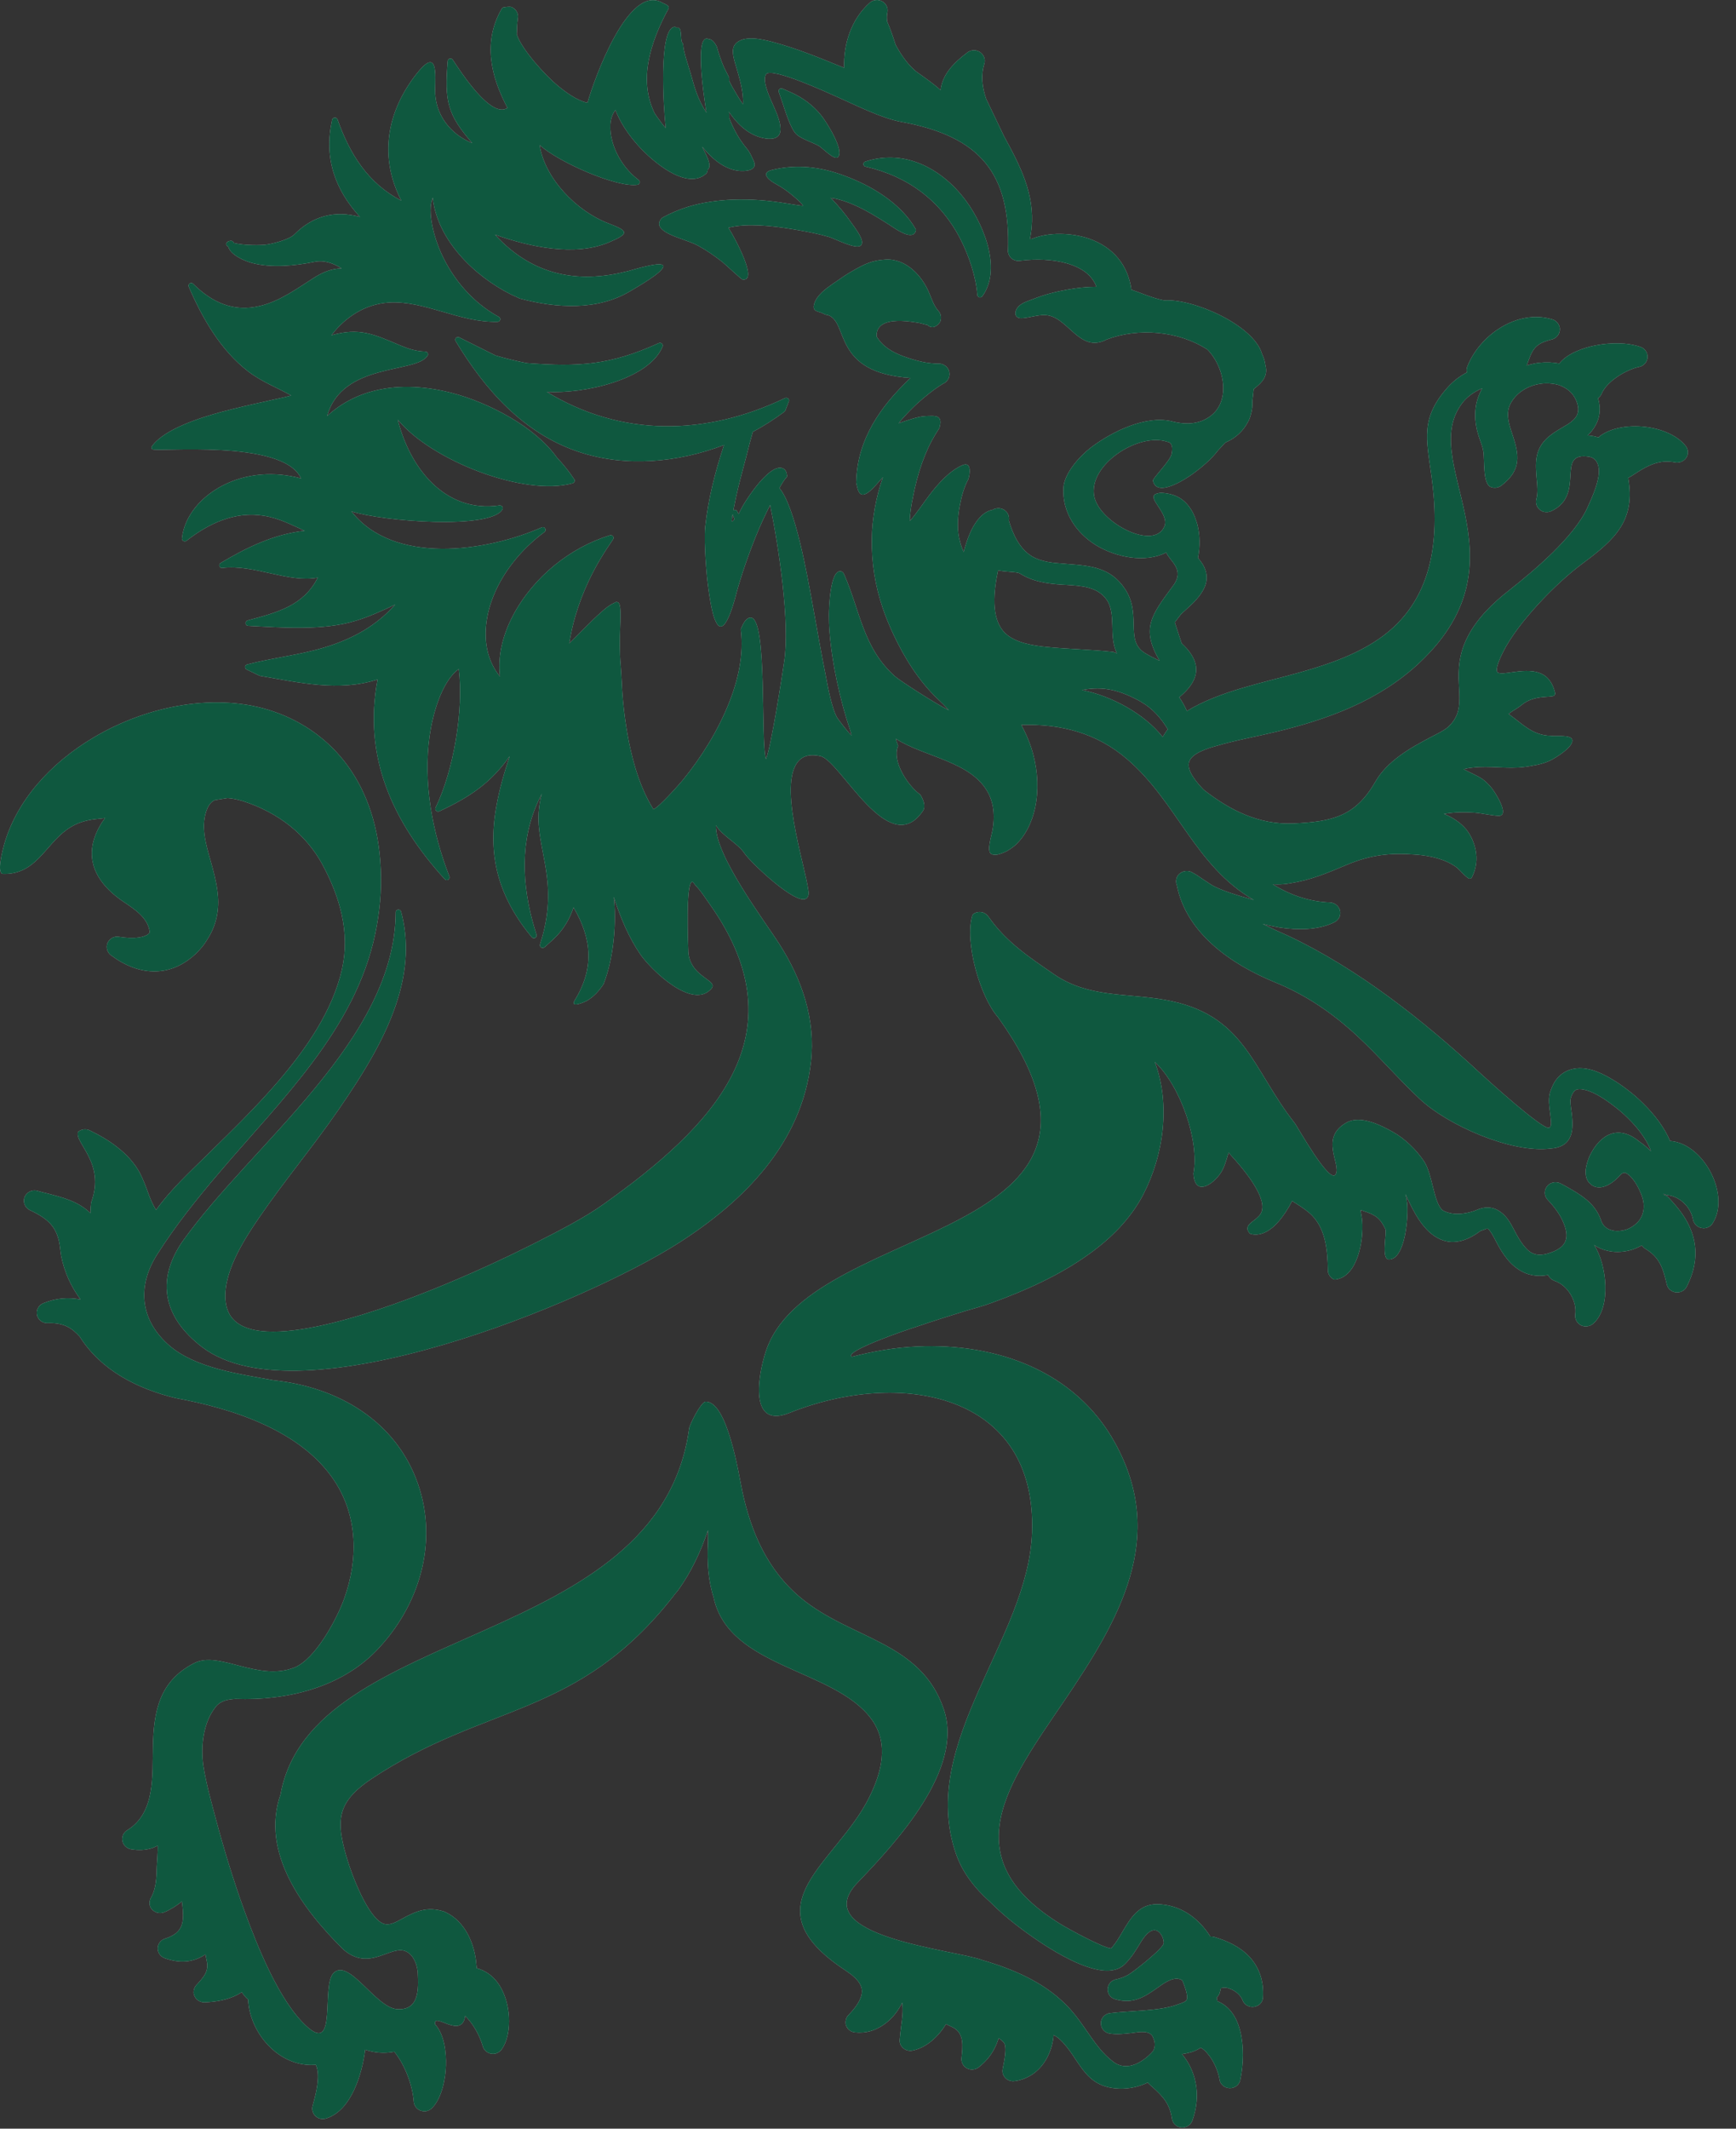
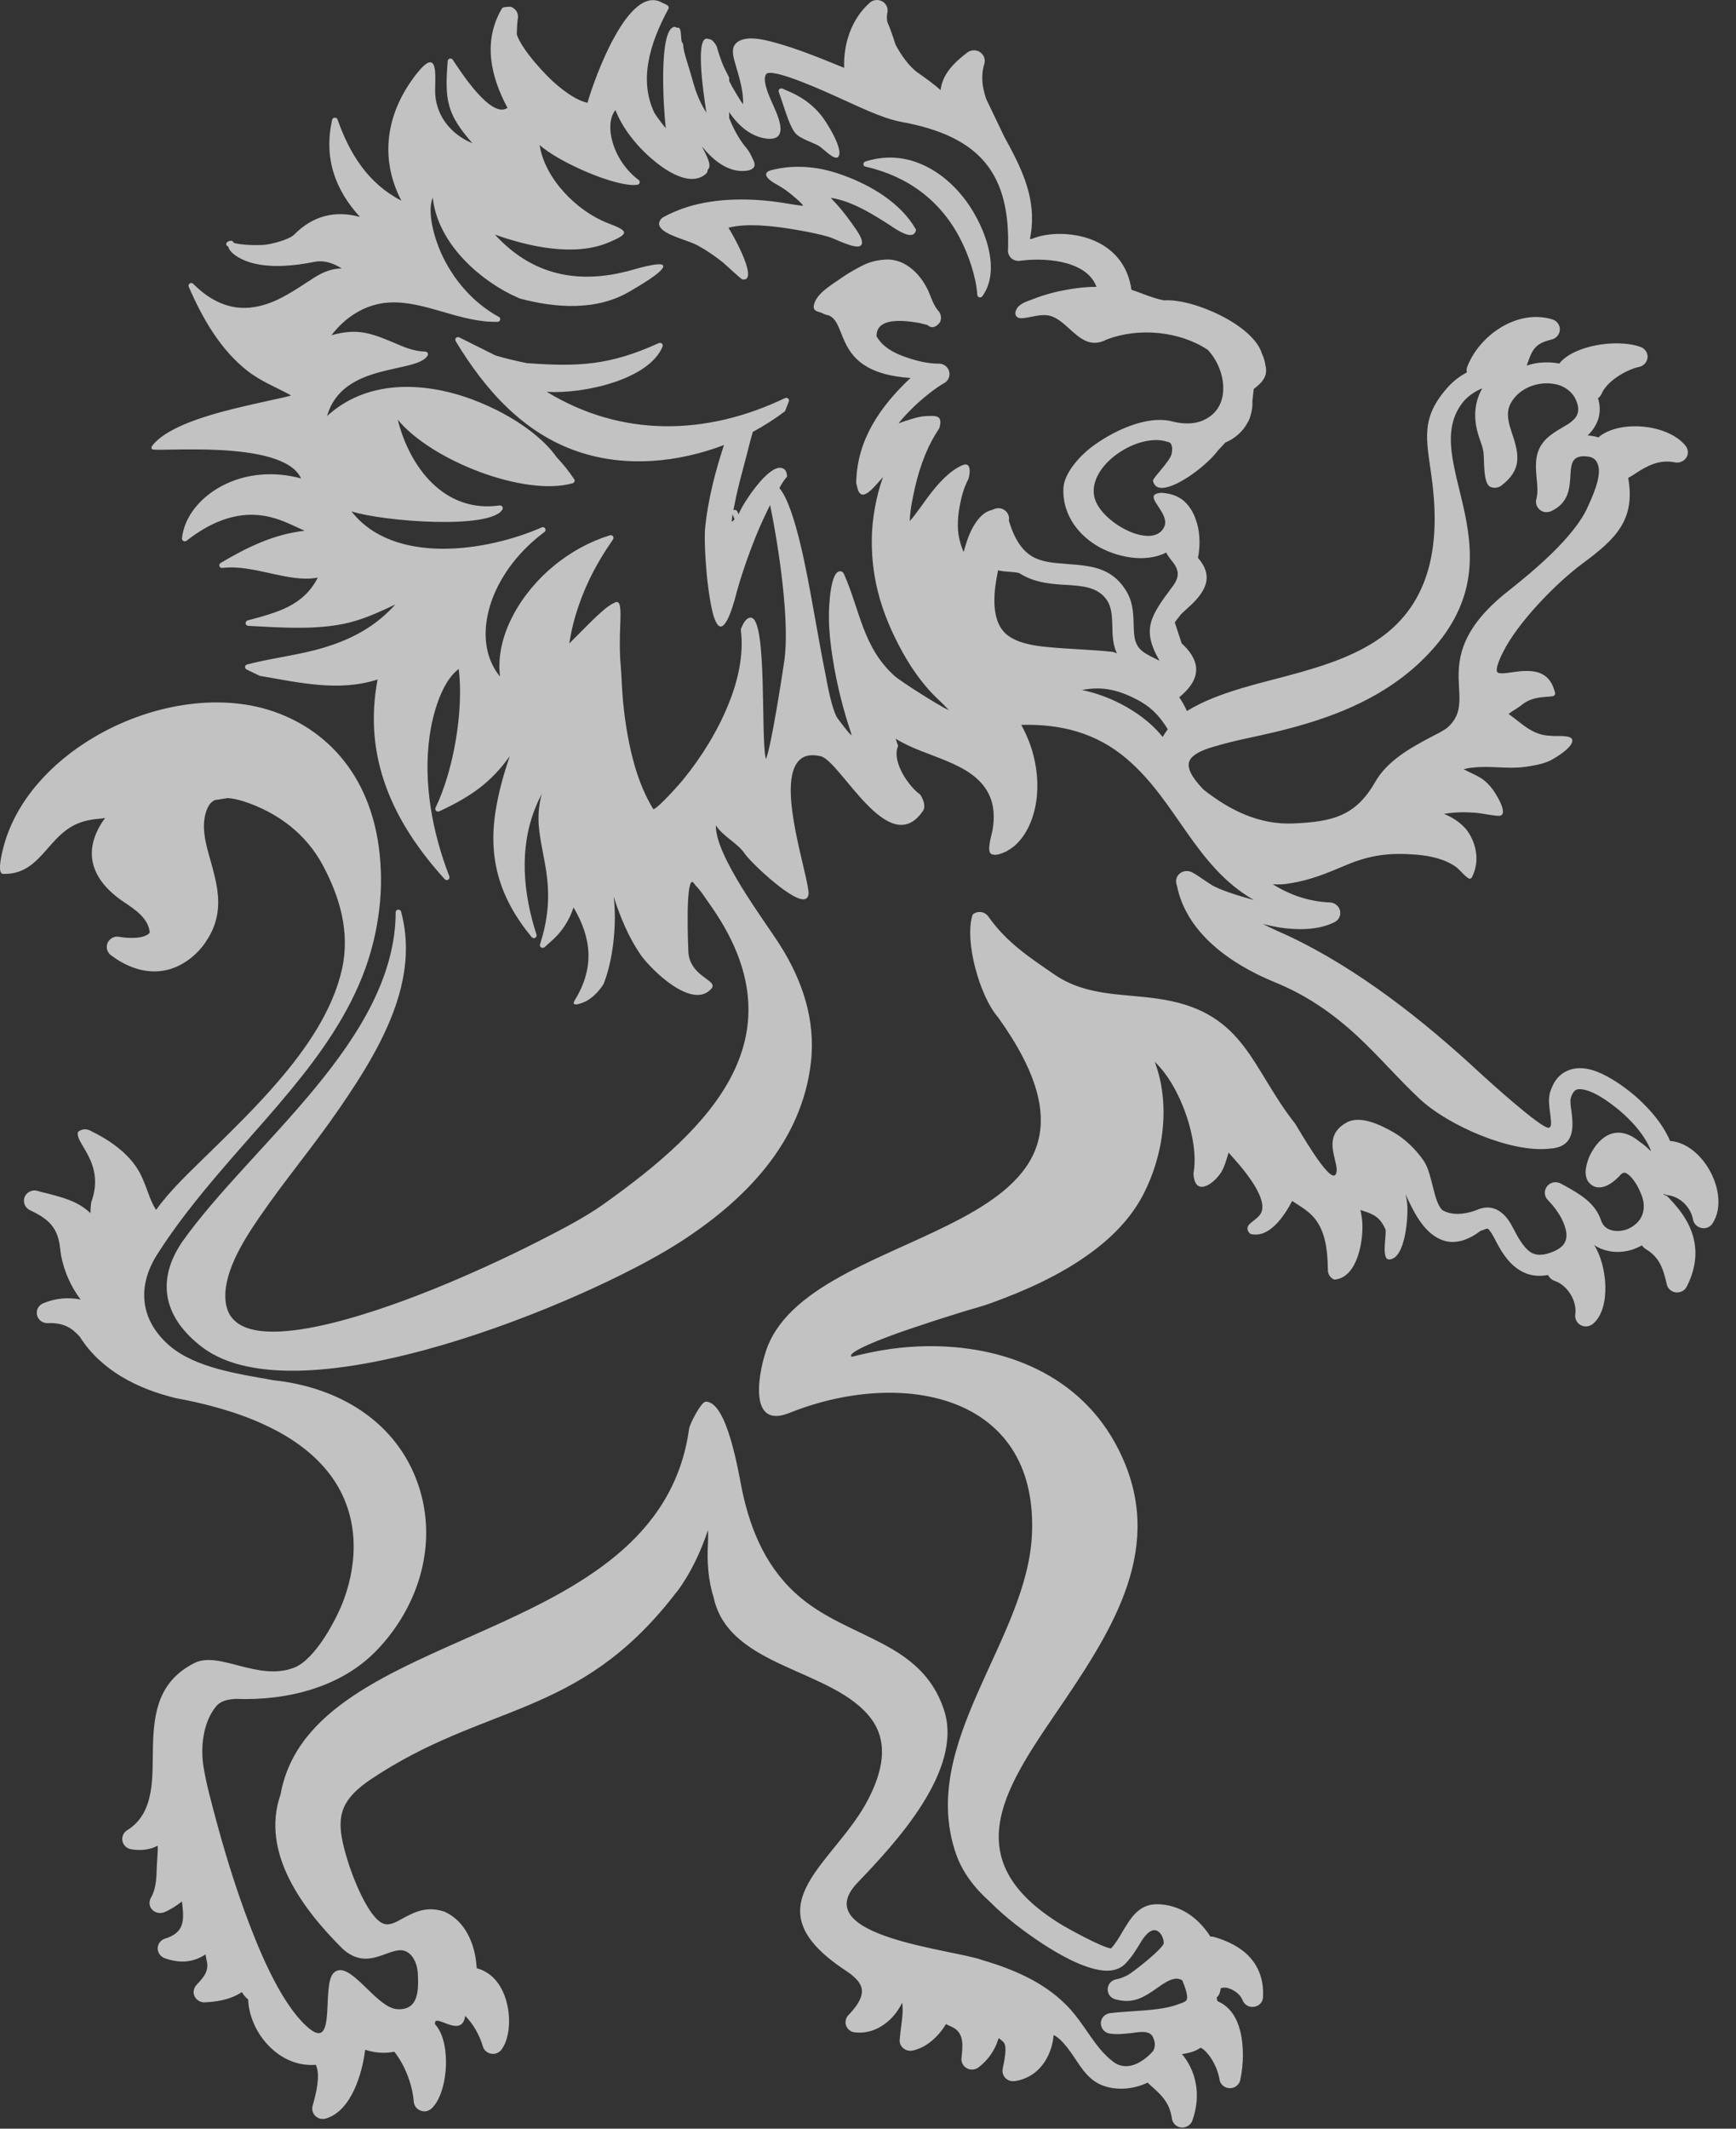
<svg xmlns="http://www.w3.org/2000/svg" width="31" height="38" viewBox="0 0 31 38" fill="none">
  <rect x="0" y="0" width="31" height="38" fill="#333333" stroke="none" />
  <g opacity="0.7">
    <path fill-rule="evenodd" clip-rule="evenodd" d="M6.428 3.873C5.974 3.376 5.782 2.814 5.931 2.137C5.937 2.116 5.955 2.101 5.977 2.101C6.001 2.098 6.019 2.111 6.027 2.132C6.244 2.746 6.572 3.275 7.167 3.582C6.767 2.811 6.9 2.002 7.439 1.317C7.824 0.828 7.773 1.333 7.77 1.601C7.762 2.036 8.037 2.395 8.435 2.556C7.989 2.046 7.936 1.807 7.995 1.091C7.995 1.07 8.011 1.052 8.029 1.047C8.051 1.041 8.072 1.049 8.085 1.067C8.206 1.247 8.766 2.132 9.062 1.926C8.761 1.359 8.619 0.742 8.961 0.154C8.969 0.141 8.982 0.133 8.998 0.13C9.03 0.125 9.102 0.115 9.132 0.125C9.215 0.159 9.263 0.242 9.247 0.328C9.233 0.424 9.231 0.521 9.228 0.614C9.313 0.88 9.74 1.349 9.962 1.531C10.101 1.645 10.304 1.796 10.491 1.835C10.613 1.403 11.227 -0.31 11.831 0.052C11.863 0.063 11.892 0.078 11.919 0.096C11.94 0.109 11.948 0.138 11.935 0.159C11.774 0.458 11.633 0.784 11.577 1.119C11.524 1.429 11.55 1.729 11.686 2.015C11.697 2.036 11.716 2.059 11.729 2.08C11.774 2.142 11.831 2.223 11.889 2.288C11.841 1.872 11.772 0.599 12.017 0.487C12.044 0.474 12.068 0.479 12.084 0.497C12.194 0.458 12.14 0.721 12.186 0.765C12.194 0.776 12.199 0.786 12.199 0.799C12.204 0.929 12.3 1.192 12.338 1.33C12.412 1.598 12.466 1.778 12.615 2.012C12.554 1.63 12.405 0.583 12.655 0.698C12.717 0.695 12.768 0.773 12.797 0.825C12.834 0.953 12.874 1.075 12.925 1.195L13.013 1.369C13.018 1.377 13.021 1.385 13.021 1.393V1.445L13.072 1.544C13.104 1.596 13.211 1.788 13.269 1.861C13.272 1.812 13.267 1.734 13.264 1.71C13.245 1.523 13.192 1.349 13.139 1.169C13.109 1.065 13.05 0.893 13.123 0.797C13.261 0.612 13.63 0.703 13.819 0.755C14.246 0.87 14.663 1.044 15.074 1.211C15.06 0.784 15.202 0.341 15.53 0.05C15.608 -0.021 15.73 -0.015 15.8 0.06C15.843 0.107 15.859 0.167 15.845 0.227C15.835 0.281 15.835 0.336 15.843 0.385C15.901 0.521 15.949 0.661 15.992 0.797C16.08 0.966 16.23 1.185 16.387 1.296C16.526 1.395 16.67 1.494 16.796 1.609C16.83 1.32 17.038 1.117 17.268 0.942C17.345 0.877 17.466 0.883 17.535 0.961C17.58 1.008 17.596 1.075 17.578 1.138C17.511 1.349 17.54 1.559 17.61 1.765L17.93 2.434C18.216 2.957 18.48 3.462 18.421 4.074C18.413 4.139 18.405 4.204 18.392 4.267C18.402 4.267 18.416 4.264 18.427 4.264C18.731 4.139 19.142 4.155 19.449 4.261C19.879 4.412 20.143 4.732 20.204 5.172C20.215 5.175 20.226 5.18 20.234 5.183C20.295 5.204 20.354 5.224 20.413 5.248C20.538 5.295 20.661 5.339 20.789 5.362C21.304 5.326 22.385 5.802 22.535 6.315C22.567 6.383 22.588 6.448 22.596 6.518C22.649 6.719 22.535 6.831 22.388 6.945L22.364 7.159C22.369 7.242 22.358 7.325 22.334 7.408C22.324 7.447 22.31 7.486 22.292 7.523C22.289 7.528 22.286 7.531 22.284 7.533C22.201 7.697 22.062 7.82 21.894 7.895C21.889 7.895 21.886 7.898 21.881 7.9L21.753 8.038C21.63 8.2 21.451 8.351 21.285 8.47C21.155 8.562 20.655 8.887 20.589 8.582C20.578 8.541 20.89 8.236 20.92 8.109C20.93 8.064 20.936 8.015 20.928 7.971C20.922 7.95 20.914 7.924 20.896 7.908C20.885 7.898 20.872 7.893 20.858 7.89C20.853 7.89 20.85 7.887 20.845 7.887C20.33 7.713 19.417 8.304 19.542 8.871C19.641 9.327 20.599 9.837 20.792 9.4C20.89 9.173 20.474 8.892 20.639 8.819C20.663 8.806 20.72 8.796 20.746 8.798C21.003 8.817 21.165 8.913 21.291 9.132C21.309 9.165 21.325 9.202 21.341 9.238V9.244C21.355 9.28 21.368 9.316 21.379 9.355C21.43 9.545 21.432 9.764 21.392 9.959C21.648 10.251 21.566 10.498 21.309 10.761C21.269 10.8 21.227 10.839 21.184 10.878C21.149 10.909 21.117 10.938 21.088 10.967L20.978 11.11L21.101 11.485C21.131 11.513 21.163 11.545 21.192 11.576C21.478 11.901 21.376 12.182 21.067 12.44C21.064 12.443 21.061 12.445 21.058 12.448C21.112 12.526 21.157 12.607 21.195 12.693C21.774 12.336 22.577 12.185 23.231 11.998C23.747 11.852 24.278 11.667 24.705 11.347C25.628 10.654 25.706 9.54 25.562 8.499C25.471 7.835 25.361 7.463 25.855 6.911C25.951 6.804 26.066 6.716 26.194 6.648C26.186 6.612 26.189 6.575 26.202 6.544C26.421 5.982 27.094 5.513 27.718 5.701C27.783 5.719 27.831 5.771 27.849 5.834C27.873 5.932 27.815 6.034 27.71 6.06C27.473 6.12 27.382 6.188 27.302 6.417C27.289 6.453 27.275 6.49 27.262 6.526C27.308 6.51 27.353 6.5 27.398 6.49C27.518 6.466 27.644 6.463 27.767 6.477C27.791 6.482 27.817 6.484 27.844 6.49C27.988 6.307 28.279 6.206 28.503 6.164C28.749 6.117 29.053 6.109 29.294 6.193C29.355 6.214 29.403 6.266 29.416 6.328C29.44 6.427 29.373 6.529 29.272 6.549C29.035 6.601 28.695 6.804 28.599 7.031C28.586 7.062 28.565 7.088 28.535 7.109C28.543 7.132 28.549 7.156 28.554 7.179C28.581 7.317 28.565 7.453 28.501 7.575C28.463 7.65 28.413 7.716 28.351 7.773C28.386 7.775 28.418 7.781 28.453 7.786C28.458 7.788 28.461 7.788 28.466 7.788C28.493 7.794 28.519 7.801 28.546 7.809C28.557 7.796 28.57 7.783 28.586 7.773C28.981 7.497 29.79 7.58 30.097 7.955C30.134 7.999 30.148 8.057 30.137 8.111C30.116 8.21 30.012 8.275 29.91 8.254C29.638 8.2 29.427 8.306 29.208 8.45C29.165 8.478 29.12 8.509 29.075 8.53C29.208 9.283 28.848 9.624 28.268 10.053C27.785 10.41 27.105 11.11 26.84 11.641C26.811 11.698 26.686 11.951 26.742 12.003C26.779 12.037 26.934 12.011 26.985 12.003C27.353 11.948 27.665 11.948 27.769 12.367C27.775 12.385 27.767 12.406 27.751 12.419C27.695 12.458 27.39 12.401 27.171 12.586C27.099 12.646 27.011 12.687 26.939 12.745C27.182 12.916 27.363 13.13 27.697 13.135C27.775 13.151 28.058 13.109 28.076 13.208C28.1 13.335 27.777 13.531 27.676 13.58C27.537 13.645 27.369 13.671 27.217 13.692C26.912 13.731 26.605 13.666 26.299 13.703C26.242 13.708 26.189 13.718 26.136 13.731C26.248 13.794 26.381 13.841 26.483 13.916C26.541 13.96 26.595 14.015 26.64 14.072C26.691 14.132 26.982 14.58 26.75 14.564C26.605 14.554 26.464 14.517 26.32 14.507C26.141 14.494 25.959 14.499 25.783 14.53C25.786 14.53 25.789 14.533 25.794 14.533C25.941 14.593 26.072 14.679 26.176 14.798C26.261 14.9 26.323 15.04 26.349 15.168C26.384 15.337 26.363 15.504 26.285 15.66C26.277 15.676 26.261 15.686 26.245 15.686C26.202 15.691 26.055 15.517 26.013 15.486C25.813 15.337 25.543 15.277 25.292 15.257C24.822 15.22 24.478 15.259 24.043 15.441C23.696 15.587 23.41 15.71 23.034 15.769C22.932 15.788 22.828 15.793 22.727 15.785C23.037 15.978 23.375 16.095 23.749 16.11C23.856 16.116 23.939 16.204 23.933 16.306C23.931 16.373 23.888 16.436 23.827 16.464C23.536 16.608 23.17 16.605 22.852 16.558C22.751 16.54 22.647 16.519 22.548 16.493C22.698 16.569 22.852 16.639 23.005 16.706C24.248 17.292 25.418 18.216 26.416 19.143C26.565 19.281 27.529 20.153 27.654 20.132C27.708 20.127 27.697 20.038 27.695 20.005C27.692 19.96 27.686 19.916 27.681 19.872C27.665 19.752 27.646 19.622 27.678 19.505C27.7 19.44 27.724 19.375 27.761 19.315C27.833 19.2 27.935 19.122 28.071 19.086C28.186 19.057 28.306 19.067 28.421 19.099C28.546 19.135 28.669 19.195 28.781 19.263C28.88 19.32 28.976 19.388 29.067 19.458C29.163 19.531 29.256 19.611 29.341 19.697C29.446 19.799 29.544 19.911 29.63 20.03C29.704 20.135 29.774 20.249 29.822 20.369C29.827 20.369 29.833 20.369 29.835 20.369C30.433 20.424 30.903 21.342 30.583 21.837C30.556 21.884 30.508 21.913 30.455 21.923C30.351 21.941 30.252 21.873 30.233 21.772C30.193 21.556 30.009 21.363 29.779 21.335C29.774 21.335 29.769 21.335 29.761 21.332C29.742 21.327 29.723 21.319 29.707 21.311C29.707 21.316 29.71 21.322 29.71 21.327C29.745 21.337 29.777 21.355 29.801 21.384C29.971 21.564 30.121 21.751 30.206 21.985C30.329 22.321 30.281 22.652 30.121 22.967C30.076 23.06 29.961 23.099 29.865 23.053C29.811 23.027 29.774 22.98 29.763 22.922C29.699 22.652 29.64 22.446 29.384 22.295C29.358 22.279 29.336 22.256 29.32 22.233C29.267 22.261 29.211 22.285 29.155 22.306C29.016 22.35 28.864 22.363 28.722 22.332C28.629 22.313 28.541 22.277 28.466 22.225C28.698 22.579 28.773 23.342 28.455 23.625C28.413 23.664 28.351 23.685 28.293 23.677C28.188 23.664 28.116 23.568 28.13 23.466C28.164 23.227 27.994 22.943 27.759 22.865C27.71 22.847 27.671 22.813 27.649 22.771C27.649 22.769 27.646 22.764 27.644 22.761C27.452 22.797 27.27 22.769 27.105 22.654C26.912 22.524 26.787 22.306 26.686 22.105C26.659 22.056 26.613 21.97 26.571 21.936C26.555 21.928 26.528 21.939 26.512 21.946C26.509 21.949 26.504 21.952 26.499 21.952C26.48 21.959 26.461 21.967 26.44 21.972C26.232 22.129 25.976 22.238 25.719 22.123C25.415 21.988 25.244 21.637 25.097 21.316C25.111 21.369 25.121 21.421 25.127 21.473C25.153 21.678 25.103 22.483 24.804 22.483C24.657 22.483 24.769 22.014 24.739 21.941C24.646 21.743 24.553 21.683 24.347 21.618C24.328 21.611 24.31 21.605 24.294 21.6C24.307 21.668 24.32 21.738 24.326 21.808C24.35 22.123 24.251 22.795 23.843 22.842C23.832 22.842 23.821 22.842 23.813 22.837C23.749 22.803 23.709 22.738 23.712 22.667C23.706 22.308 23.672 21.899 23.375 21.647C23.282 21.569 23.175 21.504 23.074 21.439C23.007 21.572 22.919 21.707 22.823 21.816C22.706 21.949 22.532 22.076 22.34 22.03C22.329 22.027 22.321 22.022 22.313 22.014C22.289 21.985 22.27 21.952 22.278 21.913C22.297 21.814 22.489 21.762 22.532 21.621C22.617 21.337 22.161 20.822 21.979 20.621C21.966 20.606 21.953 20.59 21.939 20.575C21.918 20.645 21.899 20.715 21.875 20.78C21.854 20.837 21.83 20.895 21.795 20.944C21.657 21.15 21.331 21.366 21.312 20.947C21.419 20.372 21.085 19.393 20.621 18.956C20.906 19.713 20.781 20.621 20.413 21.329C20.188 21.759 19.841 22.105 19.449 22.386C18.926 22.764 18.317 23.037 17.709 23.258C17.554 23.316 17.393 23.357 17.236 23.404C16.961 23.49 16.683 23.576 16.409 23.67C16.187 23.742 15.963 23.82 15.744 23.906C15.712 23.919 15.09 24.156 15.213 24.221C15.592 24.122 15.981 24.055 16.377 24.037C17.799 23.971 19.198 24.477 19.905 25.747C20.856 27.457 19.975 28.928 19.003 30.365C18.005 31.835 16.982 33.168 18.976 34.371C19.099 34.444 19.7 34.774 19.841 34.782C19.921 34.696 19.985 34.587 20.044 34.485C20.191 34.24 20.335 33.991 20.666 33.993C20.861 33.996 21.045 34.053 21.208 34.155C21.371 34.259 21.507 34.402 21.614 34.571C21.632 34.569 21.654 34.571 21.675 34.576C21.91 34.644 22.14 34.751 22.308 34.928C22.497 35.131 22.569 35.381 22.553 35.654C22.551 35.727 22.503 35.792 22.431 35.815C22.334 35.852 22.225 35.802 22.19 35.709C22.172 35.662 22.14 35.62 22.102 35.586C22.059 35.547 22.006 35.516 21.95 35.498C21.923 35.487 21.894 35.482 21.865 35.482C21.846 35.482 21.825 35.485 21.806 35.49C21.803 35.49 21.801 35.49 21.801 35.492C21.795 35.516 21.79 35.539 21.785 35.56C21.777 35.599 21.755 35.633 21.726 35.659C21.731 35.68 21.734 35.701 21.739 35.724C21.971 35.818 22.092 36.034 22.148 36.263C22.214 36.529 22.206 36.854 22.15 37.117C22.14 37.2 22.073 37.263 21.99 37.276C21.886 37.289 21.79 37.221 21.777 37.119C21.755 36.989 21.697 36.851 21.624 36.739C21.584 36.682 21.512 36.586 21.44 36.555C21.438 36.557 21.435 36.56 21.432 36.56C21.371 36.601 21.299 36.63 21.227 36.646C21.187 36.656 21.147 36.664 21.107 36.669C21.227 36.812 21.309 36.984 21.347 37.164C21.398 37.395 21.371 37.635 21.291 37.859C21.267 37.921 21.208 37.968 21.139 37.978C21.037 37.994 20.941 37.921 20.928 37.822C20.89 37.57 20.781 37.437 20.594 37.27C20.559 37.239 20.525 37.211 20.495 37.177C20.34 37.252 20.164 37.291 19.991 37.286C19.334 37.263 19.291 36.742 18.92 36.401C18.888 36.372 18.851 36.346 18.814 36.328C18.806 36.453 18.771 36.581 18.718 36.693C18.616 36.909 18.443 37.073 18.202 37.135C18.173 37.143 18.146 37.148 18.117 37.151C18.013 37.166 17.919 37.096 17.903 36.995C17.901 36.974 17.901 36.95 17.906 36.929C17.925 36.828 17.991 36.549 17.927 36.464C17.909 36.443 17.885 36.422 17.861 36.404C17.853 36.398 17.842 36.391 17.834 36.383C17.821 36.422 17.807 36.461 17.791 36.5C17.722 36.661 17.615 36.797 17.474 36.906C17.391 36.968 17.273 36.955 17.209 36.875C17.18 36.838 17.164 36.791 17.169 36.745C17.188 36.542 17.231 36.289 17.001 36.185C16.964 36.167 16.926 36.151 16.892 36.133C16.852 36.201 16.804 36.266 16.75 36.325C16.63 36.458 16.47 36.573 16.288 36.607C16.187 36.625 16.088 36.56 16.067 36.458C16.064 36.44 16.064 36.419 16.067 36.401C16.072 36.328 16.083 36.255 16.091 36.182C16.11 36.039 16.131 35.893 16.11 35.75C16 35.982 15.8 36.182 15.546 36.258C15.456 36.284 15.36 36.292 15.266 36.281C15.162 36.271 15.087 36.18 15.101 36.078C15.106 36.034 15.127 35.992 15.159 35.964C15.194 35.927 15.226 35.891 15.255 35.854C15.325 35.766 15.394 35.651 15.392 35.539C15.389 35.446 15.33 35.365 15.263 35.303C15.242 35.282 15.218 35.264 15.197 35.245C15.133 35.198 15.066 35.154 15.002 35.11C13.392 33.985 14.927 33.264 15.514 32.101C15.741 31.651 15.885 31.13 15.56 30.687C14.898 29.789 13.04 29.784 12.749 28.542C12.746 28.537 12.746 28.529 12.746 28.524C12.645 28.215 12.623 27.873 12.642 27.551C12.645 27.473 12.647 27.395 12.642 27.316C12.517 27.694 12.332 28.087 12.098 28.402C12.079 28.425 12.057 28.449 12.039 28.472C12.039 28.477 12.036 28.48 12.033 28.483C10.314 30.685 8.673 30.391 6.62 31.765C6.404 31.911 6.182 32.098 6.11 32.353C6.035 32.619 6.126 32.944 6.204 33.202C6.284 33.473 6.567 34.222 6.839 34.337C6.954 34.386 7.082 34.306 7.178 34.254C7.434 34.113 7.634 34.03 7.928 34.123C7.939 34.129 7.949 34.131 7.957 34.136C8.312 34.303 8.481 34.712 8.507 35.076C8.51 35.097 8.513 35.115 8.513 35.136C8.587 35.154 8.657 35.188 8.721 35.232C8.905 35.36 9.009 35.571 9.057 35.782C9.1 35.969 9.105 36.193 9.052 36.38C9.033 36.453 9.001 36.526 8.956 36.588C8.932 36.622 8.894 36.646 8.852 36.659C8.753 36.685 8.649 36.627 8.622 36.531C8.566 36.336 8.454 36.133 8.307 35.987C8.248 36.419 7.73 35.901 7.77 36.138C7.936 36.318 7.971 36.646 7.963 36.875C7.955 37.112 7.891 37.45 7.72 37.627C7.688 37.663 7.64 37.687 7.592 37.69C7.488 37.697 7.397 37.622 7.389 37.52C7.365 37.216 7.234 36.87 7.042 36.627C6.868 36.661 6.689 36.648 6.521 36.591C6.468 37.015 6.278 37.674 5.827 37.817C5.793 37.828 5.755 37.83 5.718 37.822C5.616 37.796 5.555 37.695 5.582 37.596C5.587 37.58 5.59 37.562 5.595 37.546C5.646 37.359 5.723 37.052 5.643 36.867C5.64 36.864 5.64 36.862 5.638 36.859C5.627 36.862 5.614 36.862 5.603 36.862C5.571 36.864 5.542 36.864 5.51 36.862C5.208 36.846 4.944 36.69 4.751 36.469C4.567 36.258 4.444 35.979 4.431 35.698C4.431 35.696 4.431 35.696 4.431 35.693C4.386 35.657 4.348 35.612 4.319 35.563C4.292 35.578 4.266 35.597 4.239 35.61C4.06 35.703 3.852 35.737 3.652 35.745C3.548 35.748 3.462 35.667 3.457 35.568C3.457 35.521 3.473 35.474 3.505 35.438C3.625 35.308 3.737 35.196 3.692 35.006C3.684 34.967 3.676 34.928 3.67 34.889C3.441 35.04 3.203 35.05 2.939 34.956C2.843 34.92 2.792 34.816 2.827 34.722C2.846 34.667 2.891 34.626 2.947 34.608C3.291 34.501 3.289 34.29 3.254 33.983C3.251 33.97 3.251 33.957 3.249 33.944C3.153 34.019 3.051 34.087 2.934 34.136C2.84 34.175 2.728 34.134 2.685 34.043C2.661 33.988 2.667 33.928 2.696 33.876C2.792 33.712 2.795 33.501 2.8 33.316C2.803 33.243 2.822 33.038 2.816 32.949C2.784 32.962 2.749 32.981 2.717 32.991C2.595 33.03 2.466 33.033 2.341 33.012C2.237 32.994 2.168 32.9 2.186 32.798C2.194 32.746 2.226 32.7 2.274 32.671C2.779 32.358 2.717 31.695 2.731 31.187C2.744 30.555 2.84 30.011 3.467 29.69C3.913 29.461 4.599 30.021 5.251 29.771C5.63 29.625 6.014 28.904 6.145 28.542C6.398 27.84 6.393 27.067 5.966 26.426C5.373 25.536 4.156 25.145 3.136 24.958C2.45 24.791 1.802 24.461 1.423 23.86C1.356 23.789 1.287 23.722 1.196 23.68C1.089 23.628 0.966 23.615 0.849 23.62C0.745 23.623 0.659 23.542 0.657 23.441C0.654 23.365 0.699 23.297 0.771 23.266C0.99 23.175 1.209 23.154 1.439 23.198C1.265 22.967 1.148 22.701 1.092 22.42C1.084 22.373 1.078 22.324 1.073 22.277C1.03 21.907 0.868 21.762 0.534 21.603C0.44 21.558 0.4 21.447 0.446 21.355C0.488 21.272 0.59 21.23 0.678 21.262C0.726 21.275 0.771 21.288 0.819 21.298C1.118 21.376 1.391 21.441 1.615 21.657C1.615 21.6 1.618 21.543 1.626 21.486C1.626 21.475 1.628 21.465 1.631 21.457C1.885 20.757 1.329 20.408 1.393 20.207C1.452 20.155 1.54 20.145 1.612 20.184C1.778 20.265 1.941 20.358 2.087 20.473C2.253 20.601 2.397 20.754 2.496 20.936C2.555 21.051 2.6 21.168 2.643 21.288C2.683 21.4 2.725 21.501 2.787 21.6C3.038 21.246 3.39 20.921 3.697 20.619C4.132 20.192 4.57 19.768 4.968 19.304C5.462 18.729 5.939 18.047 6.107 17.302C6.254 16.644 6.07 16.011 5.755 15.428C5.611 15.165 5.416 14.934 5.179 14.744C4.933 14.549 4.647 14.4 4.346 14.304C4.252 14.275 4.156 14.252 4.063 14.247C3.985 14.26 3.911 14.27 3.836 14.283C3.772 14.314 3.734 14.364 3.705 14.426C3.572 14.728 3.676 15.069 3.761 15.368C3.809 15.54 3.857 15.715 3.881 15.892C3.9 16.03 3.903 16.168 3.881 16.306C3.857 16.459 3.804 16.602 3.724 16.735C3.689 16.795 3.652 16.85 3.609 16.904C3.454 17.094 3.246 17.245 3.003 17.31C2.715 17.383 2.432 17.323 2.168 17.175C2.101 17.139 2.039 17.094 1.978 17.05C1.898 16.988 1.882 16.87 1.946 16.792C1.991 16.735 2.063 16.709 2.133 16.725C2.248 16.743 2.37 16.751 2.482 16.735C2.536 16.727 2.605 16.709 2.648 16.675C2.656 16.67 2.672 16.654 2.675 16.639C2.672 16.634 2.672 16.631 2.672 16.626C2.635 16.381 2.408 16.235 2.216 16.105C1.85 15.861 1.559 15.512 1.66 15.053C1.69 14.921 1.748 14.796 1.821 14.681C1.839 14.655 1.858 14.629 1.877 14.603C1.796 14.616 1.716 14.619 1.639 14.632C1.471 14.658 1.329 14.713 1.193 14.811C0.801 15.093 0.635 15.618 0.053 15.6C-0.067 15.595 0.051 15.163 0.069 15.095C0.286 14.301 0.9 13.622 1.674 13.164C2.653 12.583 3.889 12.357 4.89 12.703C5.939 13.067 6.735 13.999 6.799 15.514C6.818 15.902 6.78 16.293 6.7 16.67C6.345 18.378 5.016 19.637 3.919 20.929C3.521 21.395 3.136 21.876 2.808 22.392C2.445 22.962 2.499 23.56 3.019 24.016C3.492 24.427 4.282 24.529 4.885 24.64C6.049 24.763 7.076 25.375 7.464 26.491C7.827 27.54 7.49 28.667 6.727 29.461C6.086 30.128 5.117 30.362 4.207 30.328C4.076 30.336 3.943 30.357 3.855 30.466C3.625 30.75 3.58 31.184 3.633 31.533C3.684 31.851 3.774 32.171 3.857 32.483C4.004 33.03 4.17 33.574 4.364 34.11C4.589 34.727 4.981 35.719 5.472 36.169C6.035 36.69 5.726 35.435 5.961 35.217C6.236 34.959 6.708 35.839 7.09 35.867C7.488 35.893 7.474 35.506 7.461 35.227C7.455 35.089 7.394 34.912 7.263 34.842C6.986 34.693 6.601 35.224 6.121 34.792C5.411 34.087 4.647 33.074 5.01 32.033C5.56 28.967 11.764 29.451 12.306 25.502C12.316 25.424 12.517 25.031 12.597 25.023C12.989 25.002 13.195 26.33 13.253 26.611C13.411 27.35 13.702 28.027 14.3 28.524C15.191 29.266 16.446 29.3 16.854 30.515C17.217 31.591 15.992 32.9 15.314 33.608C14.385 34.576 17.06 34.803 17.548 34.993C18.09 35.151 18.627 35.381 19.027 35.779C19.283 36.031 19.422 36.31 19.641 36.575C19.713 36.661 19.791 36.739 19.881 36.807C20.13 36.995 20.421 36.807 20.591 36.614C20.629 36.547 20.631 36.471 20.602 36.401C20.597 36.393 20.597 36.388 20.594 36.38C20.546 36.232 20.332 36.276 20.215 36.292C20.081 36.307 19.948 36.323 19.815 36.302C19.732 36.289 19.671 36.224 19.66 36.143C19.646 36.042 19.718 35.951 19.823 35.938C20.17 35.893 20.703 35.904 21.018 35.787C21.061 35.771 21.155 35.745 21.181 35.714C21.237 35.654 21.144 35.43 21.112 35.352C21.077 35.331 21.035 35.318 20.992 35.323C20.877 35.334 20.759 35.422 20.669 35.485C20.426 35.659 20.226 35.779 19.916 35.69C19.847 35.672 19.793 35.615 19.783 35.547C19.764 35.446 19.831 35.352 19.935 35.334C20.012 35.318 20.084 35.289 20.151 35.251C20.244 35.198 20.784 34.774 20.781 34.686C20.781 34.67 20.778 34.652 20.776 34.636C20.762 34.571 20.72 34.488 20.65 34.462C20.535 34.423 20.421 34.589 20.372 34.67C20.292 34.803 20.212 34.935 20.103 35.047C19.991 35.167 19.841 35.193 19.681 35.175C19.329 35.131 18.904 34.886 18.613 34.696C18.285 34.48 17.951 34.227 17.679 33.952C17.41 33.712 17.185 33.428 17.07 33.09C16.387 31.109 18.363 29.264 18.429 27.363C18.523 24.857 16.064 24.432 14.094 25.224C13.317 25.536 13.566 24.401 13.702 24.05C14.583 21.759 20.701 22.16 17.821 18.159C17.498 17.789 17.22 16.811 17.364 16.339C17.369 16.329 17.375 16.319 17.386 16.313C17.474 16.253 17.591 16.277 17.65 16.363C17.973 16.821 18.373 17.084 18.832 17.399C19.436 17.81 20.108 17.727 20.792 17.847C22.236 18.099 22.348 19.07 23.125 20.056C23.17 20.116 23.744 21.145 23.851 20.965C23.957 20.785 23.552 20.312 24.048 20.038C24.294 19.903 24.657 20.085 24.873 20.207C25.087 20.325 25.292 20.528 25.426 20.726C25.583 20.957 25.599 21.48 25.765 21.608C25.935 21.699 26.136 21.678 26.314 21.621C26.328 21.616 26.344 21.611 26.357 21.605C26.512 21.535 26.662 21.535 26.8 21.639C26.902 21.712 26.971 21.827 27.027 21.936C27.097 22.071 27.198 22.261 27.326 22.35C27.452 22.433 27.601 22.399 27.732 22.345C27.788 22.324 27.841 22.293 27.887 22.253C27.937 22.204 27.967 22.147 27.972 22.076C27.977 21.991 27.951 21.899 27.916 21.821C27.855 21.673 27.748 21.535 27.639 21.421C27.58 21.361 27.569 21.27 27.612 21.199C27.663 21.108 27.78 21.079 27.871 21.129L27.94 21.165C28.215 21.319 28.482 21.47 28.589 21.782C28.599 21.816 28.615 21.845 28.637 21.873C28.677 21.923 28.736 21.954 28.8 21.967C28.877 21.983 28.96 21.975 29.035 21.952C29.091 21.933 29.141 21.905 29.189 21.868C29.267 21.808 29.32 21.73 29.341 21.637C29.368 21.527 29.347 21.413 29.304 21.311C29.261 21.202 29.195 21.082 29.112 20.999C29.091 20.978 29.037 20.931 29.005 20.934C28.968 20.936 28.933 20.975 28.912 21.001C28.874 21.038 28.837 21.074 28.792 21.106C28.744 21.142 28.685 21.173 28.623 21.189C28.53 21.21 28.442 21.189 28.381 21.116C28.375 21.113 28.372 21.108 28.37 21.106C28.317 21.038 28.308 20.947 28.319 20.863C28.33 20.788 28.354 20.712 28.383 20.642C28.57 20.249 28.898 20.067 29.272 20.377C29.349 20.429 29.416 20.486 29.48 20.551C29.478 20.535 29.472 20.523 29.467 20.507C29.427 20.413 29.373 20.325 29.315 20.244C29.243 20.142 29.16 20.049 29.069 19.96C28.994 19.885 28.912 19.814 28.826 19.749C28.749 19.689 28.669 19.632 28.583 19.58C28.501 19.531 28.41 19.484 28.317 19.46C28.271 19.447 28.212 19.437 28.167 19.447C28.132 19.455 28.108 19.481 28.09 19.51C28.071 19.538 28.058 19.572 28.049 19.606C28.034 19.656 28.052 19.77 28.06 19.825C28.066 19.874 28.074 19.926 28.076 19.976C28.098 20.273 28.02 20.481 27.684 20.504C26.985 20.59 25.847 20.085 25.348 19.614C24.966 19.257 24.627 18.857 24.246 18.503C23.8 18.089 23.328 17.763 22.759 17.532C21.985 17.214 21.184 16.66 21.016 15.806C20.994 15.754 20.997 15.694 21.024 15.644C21.075 15.556 21.192 15.522 21.285 15.572C21.355 15.608 21.419 15.652 21.483 15.697C21.528 15.728 21.576 15.759 21.624 15.79C21.779 15.889 22.116 15.991 22.39 16.066C21.341 15.465 21.021 14.317 20.127 13.552C19.582 13.083 18.947 12.922 18.237 12.94C18.33 13.112 18.405 13.291 18.453 13.479C18.533 13.786 18.549 14.114 18.483 14.424C18.429 14.674 18.309 14.936 18.109 15.106C18.066 15.139 18.021 15.171 17.975 15.197C17.925 15.22 17.874 15.241 17.821 15.254C17.797 15.259 17.77 15.262 17.746 15.257C17.727 15.257 17.709 15.251 17.692 15.238C17.62 15.176 17.709 14.905 17.724 14.819C17.762 14.595 17.756 14.371 17.652 14.166C17.359 13.593 16.523 13.523 15.995 13.187C16.005 13.226 16.019 13.263 16.032 13.299C16.038 13.309 16.038 13.32 16.032 13.33C15.928 13.596 16.216 14.028 16.427 14.181C16.433 14.184 16.435 14.189 16.441 14.197C16.486 14.275 16.537 14.392 16.481 14.476C15.872 15.371 15.01 13.578 14.652 13.499C14.535 13.473 14.404 13.468 14.305 13.544C13.849 13.89 14.374 15.423 14.436 15.902C14.444 15.952 14.441 16.014 14.393 16.043C14.204 16.157 13.403 15.395 13.296 15.236C13.179 15.056 12.901 14.926 12.784 14.733C12.765 15.27 13.662 16.451 13.915 16.85C14.324 17.487 14.567 18.203 14.481 18.961C14.318 20.4 13.301 21.436 12.108 22.196C10.48 23.235 5.36 25.375 3.612 24.05C2.936 23.537 2.771 22.878 3.254 22.168C4.501 20.413 7.06 18.57 7.066 16.279C7.068 16.256 7.087 16.241 7.111 16.238C7.135 16.238 7.157 16.253 7.162 16.274C7.303 16.795 7.261 17.31 7.111 17.808C6.898 18.521 6.465 19.2 6.049 19.804C5.595 20.465 5.074 21.082 4.623 21.743C4.343 22.152 3.948 22.771 4.036 23.282C4.055 23.381 4.092 23.474 4.164 23.55C4.749 24.19 7.098 23.271 7.746 23.011C8.376 22.756 8.998 22.472 9.604 22.165C9.981 21.972 10.427 21.746 10.771 21.501C12.711 20.124 14.337 18.492 12.679 16.149C12.599 16.038 12.517 15.902 12.415 15.801C12.41 15.79 12.375 15.741 12.359 15.743C12.242 15.764 12.287 16.868 12.292 16.993C12.316 17.394 12.73 17.482 12.725 17.599C12.725 17.617 12.717 17.633 12.706 17.646C12.37 18.042 11.628 17.313 11.438 17.042C11.227 16.735 11.078 16.376 10.963 16.022L10.958 16.019C10.963 16.045 10.966 16.071 10.968 16.097C11.006 16.55 10.947 17.136 10.779 17.565C10.701 17.688 10.6 17.797 10.472 17.87C10.437 17.888 10.178 18.003 10.261 17.86C10.616 17.284 10.571 16.759 10.242 16.199C10.17 16.412 10.056 16.605 9.885 16.764L9.724 16.91C9.706 16.922 9.682 16.925 9.666 16.915C9.644 16.902 9.636 16.878 9.644 16.857C9.773 16.456 9.818 16.074 9.767 15.655C9.732 15.342 9.644 15.04 9.62 14.728C9.607 14.53 9.626 14.345 9.676 14.168C9.634 14.249 9.596 14.33 9.562 14.416C9.265 15.145 9.343 15.952 9.58 16.683C9.588 16.706 9.578 16.73 9.556 16.743C9.535 16.753 9.511 16.748 9.495 16.73C8.908 16.019 8.699 15.29 8.865 14.39C8.918 14.088 9.004 13.791 9.102 13.499C8.774 13.963 8.411 14.22 7.845 14.483C7.824 14.491 7.803 14.489 7.787 14.473C7.773 14.457 7.77 14.437 7.778 14.418C8.099 13.757 8.283 12.682 8.192 11.943C7.877 12.172 7.72 12.786 7.672 13.135C7.554 13.973 7.72 14.861 8.024 15.644C8.032 15.668 8.024 15.691 8.003 15.704C7.984 15.717 7.957 15.712 7.941 15.694C7.01 14.671 6.479 13.51 6.743 12.13C6.046 12.354 5.349 12.185 4.639 12.065L4.402 11.951C4.386 11.943 4.375 11.922 4.375 11.901C4.378 11.883 4.394 11.867 4.412 11.862C4.869 11.742 5.341 11.696 5.793 11.558C6.294 11.407 6.716 11.175 7.058 10.792C6.826 10.902 6.591 11.011 6.345 11.084C5.768 11.261 5.032 11.204 4.431 11.172C4.407 11.17 4.388 11.152 4.386 11.128C4.383 11.105 4.399 11.084 4.42 11.076C4.952 10.933 5.419 10.816 5.675 10.311C5.152 10.412 4.533 10.069 3.969 10.139C3.948 10.144 3.927 10.129 3.919 10.108C3.911 10.087 3.919 10.063 3.94 10.05C4.407 9.772 4.893 9.535 5.44 9.475C5.2 9.368 4.989 9.251 4.709 9.207C4.194 9.124 3.724 9.345 3.329 9.655C3.313 9.665 3.291 9.668 3.275 9.657C3.257 9.647 3.249 9.631 3.249 9.611C3.294 9.197 3.606 8.861 3.969 8.671C4.404 8.444 4.909 8.413 5.376 8.541C5.056 7.827 2.76 8.08 2.715 8.018C2.701 8.002 2.701 7.978 2.715 7.963C2.944 7.653 3.577 7.458 3.945 7.356C4.218 7.283 4.49 7.221 4.765 7.161C4.906 7.127 5.058 7.101 5.2 7.06C4.938 6.914 4.677 6.818 4.431 6.63C3.937 6.25 3.612 5.677 3.371 5.12C3.361 5.099 3.369 5.073 3.387 5.06C3.409 5.047 3.435 5.05 3.451 5.068C3.78 5.396 4.17 5.578 4.645 5.461C5 5.375 5.296 5.157 5.598 4.964C5.755 4.863 5.921 4.792 6.102 4.792C5.958 4.701 5.79 4.639 5.614 4.675C5.267 4.745 4.853 4.787 4.506 4.696C4.372 4.662 4.116 4.553 4.076 4.404C4.009 4.368 4.039 4.303 4.124 4.298C4.143 4.298 4.159 4.308 4.167 4.321C4.17 4.326 4.172 4.332 4.175 4.337C4.327 4.376 4.565 4.381 4.717 4.371C4.848 4.36 5.16 4.28 5.253 4.188C5.587 3.85 5.987 3.751 6.428 3.873ZM16.945 12.68C16.886 12.612 16.782 12.51 16.75 12.482C16.411 12.164 16.147 11.737 15.952 11.321C15.88 11.167 15.816 11.011 15.762 10.852C15.626 10.451 15.562 10.04 15.568 9.621C15.57 9.283 15.645 8.853 15.768 8.517C15.616 8.681 15.378 9.012 15.309 8.702L15.295 8.645C15.29 8.627 15.287 8.611 15.29 8.593C15.311 7.84 15.723 7.252 16.259 6.747C14.863 6.656 15.159 5.768 14.793 5.628C14.759 5.623 14.724 5.612 14.692 5.594C14.625 5.558 14.505 5.568 14.535 5.443C14.553 5.355 14.615 5.279 14.679 5.217C14.738 5.162 14.802 5.115 14.866 5.071C14.868 5.068 14.871 5.066 14.876 5.063L14.916 5.037C15.02 4.964 15.124 4.891 15.237 4.829C15.44 4.714 15.565 4.649 15.808 4.634C16.184 4.608 16.478 4.936 16.601 5.25C16.641 5.349 16.681 5.461 16.75 5.542C16.804 5.597 16.817 5.672 16.788 5.748C16.726 5.834 16.646 5.878 16.558 5.8C16.51 5.792 16.465 5.776 16.419 5.766C16.312 5.748 16.203 5.732 16.096 5.729C15.896 5.724 15.645 5.758 15.653 6.005C15.76 6.188 15.939 6.289 16.136 6.362C16.347 6.437 16.555 6.495 16.785 6.492C16.854 6.5 16.916 6.544 16.942 6.609C16.98 6.703 16.934 6.812 16.841 6.849C16.673 6.953 16.518 7.078 16.374 7.208C16.323 7.255 16.115 7.458 16.048 7.557C16.179 7.51 16.401 7.432 16.523 7.429C16.705 7.421 16.844 7.401 16.774 7.643L16.697 7.765C16.657 7.833 16.619 7.903 16.585 7.973C16.542 8.067 16.502 8.163 16.467 8.26C16.395 8.463 16.342 8.668 16.302 8.877C16.286 8.947 16.275 9.017 16.264 9.09C16.259 9.121 16.246 9.241 16.246 9.301C16.334 9.212 16.542 8.905 16.601 8.832C16.75 8.637 16.956 8.403 17.188 8.304C17.354 8.234 17.321 8.465 17.292 8.554C17.217 8.692 17.172 8.853 17.143 9.007C17.105 9.191 17.087 9.418 17.127 9.603C17.143 9.673 17.161 9.741 17.188 9.806C17.193 9.821 17.201 9.837 17.209 9.855C17.217 9.827 17.223 9.795 17.231 9.772C17.263 9.663 17.3 9.556 17.351 9.454C17.428 9.303 17.548 9.134 17.727 9.1C17.775 9.072 17.834 9.064 17.89 9.082C17.978 9.111 18.034 9.202 18.015 9.293C18.085 9.53 18.2 9.788 18.419 9.926C18.589 10.03 18.803 10.05 19.003 10.063L19.067 10.069C19.489 10.1 19.836 10.136 20.087 10.511C20.226 10.717 20.239 10.917 20.244 11.157C20.25 11.357 20.252 11.534 20.439 11.654C20.517 11.703 20.597 11.742 20.677 11.781C20.688 11.787 20.695 11.789 20.706 11.794C20.375 11.227 20.551 10.99 20.946 10.459C21.168 10.162 20.89 10.024 20.826 9.863C20.447 10.058 19.924 9.946 19.577 9.736C19.211 9.512 18.966 9.139 18.99 8.707C19.006 8.447 19.275 8.148 19.478 7.991C19.847 7.71 20.474 7.395 20.952 7.528C21.128 7.57 21.32 7.578 21.488 7.502C22.009 7.273 21.891 6.578 21.563 6.242C21.056 5.909 20.33 5.844 19.764 6.06C19.27 6.323 19.07 5.633 18.659 5.625C18.531 5.62 18.389 5.67 18.258 5.68C18.096 5.693 18.106 5.542 18.2 5.459C18.272 5.396 18.363 5.373 18.448 5.339C18.645 5.261 18.854 5.206 19.062 5.17C19.233 5.139 19.406 5.12 19.58 5.12C19.521 4.962 19.401 4.85 19.243 4.774C19.009 4.66 18.712 4.628 18.451 4.636C18.373 4.639 18.298 4.644 18.224 4.654C18.173 4.665 18.122 4.652 18.079 4.626C18.037 4.597 18.01 4.553 17.999 4.498C18.055 3.1 17.506 2.434 16.096 2.176C15.739 2.111 15.282 1.877 14.946 1.729C14.804 1.666 13.777 1.19 13.68 1.325C13.608 1.429 13.729 1.7 13.774 1.804C13.859 2.002 14.145 2.536 13.675 2.473C13.387 2.431 13.171 2.226 13.013 1.991C13.016 1.994 13.016 1.994 13.016 1.997L13.021 2.018V2.106C13.093 2.293 13.197 2.486 13.328 2.642C13.398 2.728 13.414 2.778 13.459 2.874C13.542 3.051 13.296 3.064 13.181 3.048C12.93 3.017 12.709 2.83 12.541 2.621C12.543 2.627 12.543 2.632 12.546 2.637C12.583 2.718 12.725 2.947 12.645 3.022C12.642 3.025 12.639 3.027 12.637 3.03C12.637 3.056 12.629 3.08 12.61 3.1C12.583 3.124 12.557 3.142 12.525 3.158C12.146 3.337 11.566 2.804 11.347 2.543C11.203 2.374 11.07 2.174 10.99 1.965C10.872 2.111 10.886 2.34 10.931 2.509C11 2.78 11.177 3.043 11.403 3.212C11.419 3.223 11.428 3.244 11.422 3.262C11.417 3.28 11.401 3.296 11.382 3.298C11.022 3.355 9.975 2.897 9.636 2.588C9.727 3.189 10.301 3.772 10.859 3.985C11.214 4.121 11.259 4.165 10.867 4.329C10.258 4.584 9.455 4.407 8.838 4.188C9.391 4.792 10.079 5.04 10.92 4.902C11.019 4.886 11.118 4.863 11.217 4.839C11.289 4.821 11.799 4.66 11.841 4.74C11.892 4.839 11.318 5.157 11.262 5.193C10.669 5.552 9.933 5.503 9.281 5.329C9.228 5.305 9.177 5.279 9.124 5.256C8.465 4.925 7.805 4.28 7.728 3.527C7.618 3.79 7.765 4.267 7.872 4.506C8.083 4.98 8.443 5.404 8.908 5.657C8.926 5.664 8.937 5.688 8.932 5.709C8.926 5.729 8.908 5.745 8.886 5.745C8.211 5.763 7.581 5.36 6.94 5.401C6.516 5.43 6.166 5.662 5.918 5.985C6.414 5.844 6.665 5.961 7.149 6.167C7.293 6.227 7.434 6.273 7.597 6.276C7.613 6.279 7.629 6.286 7.637 6.302C7.645 6.318 7.645 6.336 7.634 6.352C7.426 6.674 6.113 6.463 5.841 7.427C6.086 7.203 6.377 7.049 6.705 6.971C7.151 6.862 7.629 6.901 8.069 7.015C8.721 7.185 9.554 7.617 9.941 8.163C10.056 8.286 10.162 8.416 10.253 8.554C10.264 8.567 10.264 8.582 10.258 8.598C10.253 8.611 10.242 8.621 10.226 8.627C9.361 8.871 7.698 8.218 7.103 7.492C7.311 8.33 7.931 9.168 8.924 9.022C8.942 9.022 8.958 9.03 8.969 9.043C8.98 9.059 8.982 9.077 8.972 9.095C8.761 9.457 6.844 9.311 6.276 9.129C7.028 10.092 8.683 9.85 9.674 9.415C9.695 9.405 9.724 9.413 9.735 9.434C9.748 9.454 9.743 9.483 9.724 9.496C9.303 9.808 8.948 10.243 8.777 10.732C8.649 11.1 8.619 11.516 8.796 11.873C8.833 11.945 8.876 12.016 8.929 12.078C8.836 11.329 9.329 10.556 9.901 10.092C10.192 9.855 10.528 9.668 10.891 9.556C10.912 9.551 10.934 9.556 10.947 9.574C10.958 9.59 10.958 9.613 10.947 9.629C10.787 9.86 10.64 10.102 10.52 10.355C10.421 10.563 10.338 10.779 10.274 10.998C10.226 11.159 10.192 11.323 10.165 11.487C10.237 11.417 10.309 11.344 10.378 11.274C10.408 11.245 10.434 11.219 10.461 11.191C10.547 11.105 10.635 11.016 10.728 10.935C10.797 10.873 10.878 10.803 10.966 10.764L10.99 10.751C11.014 10.74 11.043 10.751 11.054 10.771C11.094 10.844 11.078 11.089 11.075 11.172C11.067 11.404 11.062 11.636 11.083 11.867C11.102 12.081 11.104 12.302 11.126 12.521C11.163 12.914 11.23 13.317 11.342 13.697C11.419 13.955 11.524 14.215 11.668 14.447C11.758 14.421 12.127 14.005 12.194 13.924C12.525 13.518 12.818 13.047 13.013 12.56C13.179 12.149 13.285 11.688 13.229 11.243C13.229 11.235 13.229 11.224 13.235 11.217C13.261 11.152 13.323 11.014 13.414 11.027C13.707 11.066 13.579 13.224 13.678 13.552C13.774 13.317 13.971 12.034 14.003 11.813C14.11 11.118 13.907 9.769 13.752 9.014C13.734 9.054 13.713 9.093 13.694 9.134C13.598 9.329 13.512 9.53 13.435 9.733C13.427 9.751 13.421 9.769 13.414 9.788C13.403 9.816 13.392 9.845 13.382 9.873C13.301 10.092 13.227 10.316 13.163 10.542C13.144 10.61 12.96 11.402 12.797 11.126C12.741 11.029 12.709 10.87 12.69 10.764C12.661 10.602 12.639 10.441 12.623 10.28C12.605 10.082 12.591 9.884 12.586 9.686C12.586 9.59 12.583 9.493 12.594 9.397C12.647 8.905 12.773 8.416 12.928 7.945C12.103 8.257 11.182 8.348 10.336 8.067C9.34 7.734 8.657 6.95 8.136 6.089C8.126 6.07 8.128 6.047 8.144 6.031C8.16 6.016 8.184 6.013 8.203 6.024L8.849 6.346C9.036 6.401 9.22 6.445 9.407 6.482C10.344 6.552 10.899 6.518 11.764 6.125C11.783 6.117 11.804 6.12 11.82 6.133C11.833 6.146 11.839 6.167 11.831 6.188C11.588 6.778 10.421 7.036 9.764 6.995C11.099 7.809 12.613 7.781 14.019 7.106C14.038 7.099 14.057 7.101 14.073 7.114C14.089 7.127 14.094 7.148 14.086 7.166L14.022 7.333C14.017 7.338 14.014 7.343 14.006 7.351C13.827 7.484 13.64 7.604 13.443 7.71C13.405 7.843 13.368 7.978 13.336 8.114C13.285 8.314 13.227 8.515 13.179 8.718C13.165 8.77 13.125 8.957 13.096 9.108C13.101 9.103 13.112 9.103 13.123 9.103C13.144 9.103 13.163 9.116 13.168 9.134C13.176 9.15 13.181 9.163 13.187 9.178C13.189 9.176 13.189 9.173 13.192 9.171C13.213 9.126 13.235 9.085 13.259 9.04C13.347 8.884 13.761 8.252 13.985 8.364C14.033 8.387 14.049 8.439 14.054 8.489C14.057 8.504 14.052 8.517 14.041 8.525C13.995 8.575 13.953 8.65 13.918 8.713C14.206 9.054 14.42 10.303 14.503 10.751C14.583 11.183 14.655 11.617 14.743 12.05C14.78 12.247 14.852 12.648 14.951 12.815C14.986 12.862 15.135 13.067 15.207 13.13C15.202 13.099 15.189 13.054 15.183 13.041C15.002 12.505 14.852 11.823 14.812 11.264C14.804 11.167 14.802 11.073 14.802 10.98C14.802 10.857 14.823 10.175 15.01 10.199C15.042 10.201 15.063 10.225 15.074 10.254C15.362 10.909 15.408 11.56 15.981 12.073C16.072 12.154 16.726 12.575 16.945 12.68ZM17.452 5.266C17.431 4.946 17.3 4.561 17.153 4.274C16.804 3.59 16.222 3.15 15.458 2.975C15.434 2.973 15.421 2.955 15.418 2.931C15.418 2.91 15.431 2.892 15.453 2.884C15.739 2.791 16.035 2.788 16.323 2.882C16.667 2.994 16.961 3.225 17.185 3.501C17.538 3.931 17.909 4.779 17.543 5.287C17.53 5.305 17.508 5.313 17.487 5.308C17.468 5.303 17.452 5.284 17.452 5.266ZM14.834 3.532C14.97 3.67 15.09 3.816 15.202 3.975C15.25 4.048 15.464 4.306 15.37 4.384C15.279 4.459 14.911 4.261 14.804 4.23C14.628 4.178 14.444 4.142 14.262 4.11C13.923 4.05 13.494 3.991 13.152 4.037C13.128 4.04 13.053 4.053 13.008 4.066C13.125 4.248 13.552 5.04 13.256 4.988C13.232 4.982 12.952 4.719 12.901 4.678C12.765 4.571 12.621 4.47 12.466 4.386C12.38 4.339 12.282 4.308 12.191 4.274C12.066 4.227 11.609 4.09 11.828 3.886C11.972 3.806 12.127 3.741 12.287 3.691C12.549 3.611 12.821 3.574 13.093 3.564C13.408 3.553 13.72 3.577 14.03 3.629C14.081 3.637 14.31 3.676 14.34 3.673C14.329 3.631 14.134 3.473 14.091 3.439C14.011 3.376 13.923 3.322 13.833 3.272C13.739 3.22 13.571 3.087 13.782 3.035C14.222 2.926 14.66 2.978 15.079 3.137C15.568 3.316 16.088 3.631 16.35 4.087C16.358 4.097 16.358 4.113 16.352 4.126C16.347 4.147 16.331 4.168 16.312 4.181C16.208 4.246 15.965 4.069 15.877 4.011C15.661 3.873 15.442 3.736 15.202 3.637C15.111 3.6 15.018 3.569 14.924 3.548C14.908 3.545 14.868 3.538 14.834 3.532ZM13.963 1.804L13.907 1.643C13.899 1.624 13.905 1.604 13.918 1.591C13.934 1.578 13.955 1.575 13.974 1.583L14.134 1.653C14.34 1.747 14.519 1.88 14.66 2.054C14.745 2.155 15.09 2.694 14.962 2.806C14.892 2.864 14.684 2.637 14.617 2.601C14.505 2.541 14.321 2.483 14.23 2.405C14.116 2.312 14.014 1.95 13.963 1.804ZM13.082 9.181C13.072 9.249 13.064 9.301 13.069 9.314C13.08 9.311 13.101 9.285 13.117 9.27C13.114 9.264 13.112 9.257 13.109 9.251C13.104 9.236 13.091 9.207 13.082 9.181ZM26.469 6.932C26.344 6.984 26.234 7.057 26.144 7.156C25.244 8.215 27.355 9.944 25.348 11.831C24.627 12.508 23.717 12.841 22.762 13.07C22.415 13.153 22.059 13.216 21.718 13.317C21.574 13.356 21.291 13.442 21.237 13.593C21.176 13.757 21.39 13.989 21.494 14.098C21.963 14.465 22.481 14.726 23.098 14.7C23.787 14.668 24.203 14.577 24.558 13.958C24.772 13.583 25.18 13.354 25.556 13.156C25.655 13.104 25.765 13.054 25.853 12.984C25.946 12.898 26.01 12.805 26.04 12.68C26.082 12.502 26.05 12.292 26.047 12.11C26.042 11.836 26.085 11.602 26.213 11.357C26.381 11.034 26.662 10.761 26.95 10.537C27.401 10.181 28.108 9.585 28.346 9.064C28.431 8.877 28.597 8.52 28.541 8.317C28.519 8.234 28.474 8.174 28.386 8.155C27.753 8.049 28.332 8.827 27.703 9.124C27.66 9.145 27.612 9.147 27.566 9.137C27.465 9.108 27.406 9.004 27.436 8.905C27.465 8.798 27.452 8.66 27.441 8.551C27.417 8.283 27.401 8.044 27.612 7.835C27.697 7.752 27.799 7.69 27.903 7.63C27.937 7.609 27.972 7.588 28.007 7.567C28.066 7.528 28.127 7.476 28.159 7.414C28.183 7.362 28.188 7.307 28.178 7.252C28.148 7.106 28.066 6.987 27.929 6.914C27.865 6.877 27.791 6.857 27.716 6.849C27.636 6.838 27.553 6.841 27.473 6.857C27.267 6.896 27.081 7.013 26.979 7.195C26.88 7.375 26.944 7.562 27.003 7.744C27.134 8.129 27.171 8.39 26.811 8.668C26.755 8.71 26.68 8.72 26.616 8.692C26.475 8.632 26.512 8.192 26.488 8.057C26.483 8.02 26.472 7.981 26.459 7.942C26.427 7.851 26.395 7.762 26.373 7.669C26.317 7.429 26.336 7.185 26.451 6.966C26.456 6.955 26.464 6.942 26.469 6.932ZM19.321 12.318C19.852 12.424 20.439 12.745 20.762 13.156C20.789 13.109 20.821 13.062 20.853 13.018C20.735 12.823 20.583 12.648 20.383 12.534C20.378 12.531 20.375 12.529 20.372 12.526C20.009 12.325 19.708 12.242 19.321 12.318ZM19.945 11.664C19.871 11.508 19.865 11.339 19.863 11.165C19.857 11.014 19.855 10.847 19.767 10.714C19.604 10.472 19.31 10.459 19.041 10.441L18.976 10.438C18.701 10.42 18.448 10.386 18.213 10.238C18.16 10.204 17.943 10.214 17.823 10.181C17.751 10.524 17.676 11.047 17.957 11.31C18.141 11.479 18.453 11.526 18.696 11.55C19.086 11.589 19.481 11.594 19.879 11.638C19.9 11.646 19.924 11.654 19.945 11.664Z" fill="white" />
-     <path fill-rule="evenodd" clip-rule="evenodd" d="M6.428 3.873C5.974 3.376 5.782 2.814 5.931 2.137C5.937 2.116 5.955 2.101 5.977 2.101C6.001 2.098 6.019 2.111 6.027 2.132C6.244 2.746 6.572 3.275 7.167 3.582C6.767 2.811 6.9 2.002 7.439 1.317C7.824 0.828 7.773 1.333 7.77 1.601C7.762 2.036 8.037 2.395 8.435 2.556C7.989 2.046 7.936 1.807 7.995 1.091C7.995 1.07 8.011 1.052 8.029 1.047C8.051 1.041 8.072 1.049 8.085 1.067C8.206 1.247 8.766 2.132 9.062 1.926C8.761 1.359 8.619 0.742 8.961 0.154C8.969 0.141 8.982 0.133 8.998 0.13C9.03 0.125 9.102 0.115 9.132 0.125C9.215 0.159 9.263 0.242 9.247 0.328C9.233 0.424 9.231 0.521 9.228 0.614C9.313 0.88 9.74 1.349 9.962 1.531C10.101 1.645 10.304 1.796 10.491 1.835C10.613 1.403 11.227 -0.31 11.831 0.052C11.863 0.063 11.892 0.078 11.919 0.096C11.94 0.109 11.948 0.138 11.935 0.159C11.774 0.458 11.633 0.784 11.577 1.119C11.524 1.429 11.55 1.729 11.686 2.015C11.697 2.036 11.716 2.059 11.729 2.08C11.774 2.142 11.831 2.223 11.889 2.288C11.841 1.872 11.772 0.599 12.017 0.487C12.044 0.474 12.068 0.479 12.084 0.497C12.194 0.458 12.14 0.721 12.186 0.765C12.194 0.776 12.199 0.786 12.199 0.799C12.204 0.929 12.3 1.192 12.338 1.33C12.412 1.598 12.466 1.778 12.615 2.012C12.554 1.63 12.405 0.583 12.655 0.698C12.717 0.695 12.768 0.773 12.797 0.825C12.834 0.953 12.874 1.075 12.925 1.195L13.013 1.369C13.018 1.377 13.021 1.385 13.021 1.393V1.445L13.072 1.544C13.104 1.596 13.211 1.788 13.269 1.861C13.272 1.812 13.267 1.734 13.264 1.71C13.245 1.523 13.192 1.349 13.139 1.169C13.109 1.065 13.05 0.893 13.123 0.797C13.261 0.612 13.63 0.703 13.819 0.755C14.246 0.87 14.663 1.044 15.074 1.211C15.06 0.784 15.202 0.341 15.53 0.05C15.608 -0.021 15.73 -0.015 15.8 0.06C15.843 0.107 15.859 0.167 15.845 0.227C15.835 0.281 15.835 0.336 15.843 0.385C15.901 0.521 15.949 0.661 15.992 0.797C16.08 0.966 16.23 1.185 16.387 1.296C16.526 1.395 16.67 1.494 16.796 1.609C16.83 1.32 17.038 1.117 17.268 0.942C17.345 0.877 17.466 0.883 17.535 0.961C17.58 1.008 17.596 1.075 17.578 1.138C17.511 1.349 17.54 1.559 17.61 1.765L17.93 2.434C18.216 2.957 18.48 3.462 18.421 4.074C18.413 4.139 18.405 4.204 18.392 4.267C18.402 4.267 18.416 4.264 18.427 4.264C18.731 4.139 19.142 4.155 19.449 4.261C19.879 4.412 20.143 4.732 20.204 5.172C20.215 5.175 20.226 5.18 20.234 5.183C20.295 5.204 20.354 5.224 20.413 5.248C20.538 5.295 20.661 5.339 20.789 5.362C21.304 5.326 22.385 5.802 22.535 6.315C22.567 6.383 22.588 6.448 22.596 6.518C22.649 6.719 22.535 6.831 22.388 6.945L22.364 7.159C22.369 7.242 22.358 7.325 22.334 7.408C22.324 7.447 22.31 7.486 22.292 7.523C22.289 7.528 22.286 7.531 22.284 7.533C22.201 7.697 22.062 7.82 21.894 7.895C21.889 7.895 21.886 7.898 21.881 7.9L21.753 8.038C21.63 8.2 21.451 8.351 21.285 8.47C21.155 8.562 20.655 8.887 20.589 8.582C20.578 8.541 20.89 8.236 20.92 8.109C20.93 8.064 20.936 8.015 20.928 7.971C20.922 7.95 20.914 7.924 20.896 7.908C20.885 7.898 20.872 7.893 20.858 7.89C20.853 7.89 20.85 7.887 20.845 7.887C20.33 7.713 19.417 8.304 19.542 8.871C19.641 9.327 20.599 9.837 20.792 9.4C20.89 9.173 20.474 8.892 20.639 8.819C20.663 8.806 20.72 8.796 20.746 8.798C21.003 8.817 21.165 8.913 21.291 9.132C21.309 9.165 21.325 9.202 21.341 9.238V9.244C21.355 9.28 21.368 9.316 21.379 9.355C21.43 9.545 21.432 9.764 21.392 9.959C21.648 10.251 21.566 10.498 21.309 10.761C21.269 10.8 21.227 10.839 21.184 10.878C21.149 10.909 21.117 10.938 21.088 10.967L20.978 11.11L21.101 11.485C21.131 11.513 21.163 11.545 21.192 11.576C21.478 11.901 21.376 12.182 21.067 12.44C21.064 12.443 21.061 12.445 21.058 12.448C21.112 12.526 21.157 12.607 21.195 12.693C21.774 12.336 22.577 12.185 23.231 11.998C23.747 11.852 24.278 11.667 24.705 11.347C25.628 10.654 25.706 9.54 25.562 8.499C25.471 7.835 25.361 7.463 25.855 6.911C25.951 6.804 26.066 6.716 26.194 6.648C26.186 6.612 26.189 6.575 26.202 6.544C26.421 5.982 27.094 5.513 27.718 5.701C27.783 5.719 27.831 5.771 27.849 5.834C27.873 5.932 27.815 6.034 27.71 6.06C27.473 6.12 27.382 6.188 27.302 6.417C27.289 6.453 27.275 6.49 27.262 6.526C27.308 6.51 27.353 6.5 27.398 6.49C27.518 6.466 27.644 6.463 27.767 6.477C27.791 6.482 27.817 6.484 27.844 6.49C27.988 6.307 28.279 6.206 28.503 6.164C28.749 6.117 29.053 6.109 29.294 6.193C29.355 6.214 29.403 6.266 29.416 6.328C29.44 6.427 29.373 6.529 29.272 6.549C29.035 6.601 28.695 6.804 28.599 7.031C28.586 7.062 28.565 7.088 28.535 7.109C28.543 7.132 28.549 7.156 28.554 7.179C28.581 7.317 28.565 7.453 28.501 7.575C28.463 7.65 28.413 7.716 28.351 7.773C28.386 7.775 28.418 7.781 28.453 7.786C28.458 7.788 28.461 7.788 28.466 7.788C28.493 7.794 28.519 7.801 28.546 7.809C28.557 7.796 28.57 7.783 28.586 7.773C28.981 7.497 29.79 7.58 30.097 7.955C30.134 7.999 30.148 8.057 30.137 8.111C30.116 8.21 30.012 8.275 29.91 8.254C29.638 8.2 29.427 8.306 29.208 8.45C29.165 8.478 29.12 8.509 29.075 8.53C29.208 9.283 28.848 9.624 28.268 10.053C27.785 10.41 27.105 11.11 26.84 11.641C26.811 11.698 26.686 11.951 26.742 12.003C26.779 12.037 26.934 12.011 26.985 12.003C27.353 11.948 27.665 11.948 27.769 12.367C27.775 12.385 27.767 12.406 27.751 12.419C27.695 12.458 27.39 12.401 27.171 12.586C27.099 12.646 27.011 12.687 26.939 12.745C27.182 12.916 27.363 13.13 27.697 13.135C27.775 13.151 28.058 13.109 28.076 13.208C28.1 13.335 27.777 13.531 27.676 13.58C27.537 13.645 27.369 13.671 27.217 13.692C26.912 13.731 26.605 13.666 26.299 13.703C26.242 13.708 26.189 13.718 26.136 13.731C26.248 13.794 26.381 13.841 26.483 13.916C26.541 13.96 26.595 14.015 26.64 14.072C26.691 14.132 26.982 14.58 26.75 14.564C26.605 14.554 26.464 14.517 26.32 14.507C26.141 14.494 25.959 14.499 25.783 14.53C25.786 14.53 25.789 14.533 25.794 14.533C25.941 14.593 26.072 14.679 26.176 14.798C26.261 14.9 26.323 15.04 26.349 15.168C26.384 15.337 26.363 15.504 26.285 15.66C26.277 15.676 26.261 15.686 26.245 15.686C26.202 15.691 26.055 15.517 26.013 15.486C25.813 15.337 25.543 15.277 25.292 15.257C24.822 15.22 24.478 15.259 24.043 15.441C23.696 15.587 23.41 15.71 23.034 15.769C22.932 15.788 22.828 15.793 22.727 15.785C23.037 15.978 23.375 16.095 23.749 16.11C23.856 16.116 23.939 16.204 23.933 16.306C23.931 16.373 23.888 16.436 23.827 16.464C23.536 16.608 23.17 16.605 22.852 16.558C22.751 16.54 22.647 16.519 22.548 16.493C22.698 16.569 22.852 16.639 23.005 16.706C24.248 17.292 25.418 18.216 26.416 19.143C26.565 19.281 27.529 20.153 27.654 20.132C27.708 20.127 27.697 20.038 27.695 20.005C27.692 19.96 27.686 19.916 27.681 19.872C27.665 19.752 27.646 19.622 27.678 19.505C27.7 19.44 27.724 19.375 27.761 19.315C27.833 19.2 27.935 19.122 28.071 19.086C28.186 19.057 28.306 19.067 28.421 19.099C28.546 19.135 28.669 19.195 28.781 19.263C28.88 19.32 28.976 19.388 29.067 19.458C29.163 19.531 29.256 19.611 29.341 19.697C29.446 19.799 29.544 19.911 29.63 20.03C29.704 20.135 29.774 20.249 29.822 20.369C29.827 20.369 29.833 20.369 29.835 20.369C30.433 20.424 30.903 21.342 30.583 21.837C30.556 21.884 30.508 21.913 30.455 21.923C30.351 21.941 30.252 21.873 30.233 21.772C30.193 21.556 30.009 21.363 29.779 21.335C29.774 21.335 29.769 21.335 29.761 21.332C29.742 21.327 29.723 21.319 29.707 21.311C29.707 21.316 29.71 21.322 29.71 21.327C29.745 21.337 29.777 21.355 29.801 21.384C29.971 21.564 30.121 21.751 30.206 21.985C30.329 22.321 30.281 22.652 30.121 22.967C30.076 23.06 29.961 23.099 29.865 23.053C29.811 23.027 29.774 22.98 29.763 22.922C29.699 22.652 29.64 22.446 29.384 22.295C29.358 22.279 29.336 22.256 29.32 22.233C29.267 22.261 29.211 22.285 29.155 22.306C29.016 22.35 28.864 22.363 28.722 22.332C28.629 22.313 28.541 22.277 28.466 22.225C28.698 22.579 28.773 23.342 28.455 23.625C28.413 23.664 28.351 23.685 28.293 23.677C28.188 23.664 28.116 23.568 28.13 23.466C28.164 23.227 27.994 22.943 27.759 22.865C27.71 22.847 27.671 22.813 27.649 22.771C27.649 22.769 27.646 22.764 27.644 22.761C27.452 22.797 27.27 22.769 27.105 22.654C26.912 22.524 26.787 22.306 26.686 22.105C26.659 22.056 26.613 21.97 26.571 21.936C26.555 21.928 26.528 21.939 26.512 21.946C26.509 21.949 26.504 21.952 26.499 21.952C26.48 21.959 26.461 21.967 26.44 21.972C26.232 22.129 25.976 22.238 25.719 22.123C25.415 21.988 25.244 21.637 25.097 21.316C25.111 21.369 25.121 21.421 25.127 21.473C25.153 21.678 25.103 22.483 24.804 22.483C24.657 22.483 24.769 22.014 24.739 21.941C24.646 21.743 24.553 21.683 24.347 21.618C24.328 21.611 24.31 21.605 24.294 21.6C24.307 21.668 24.32 21.738 24.326 21.808C24.35 22.123 24.251 22.795 23.843 22.842C23.832 22.842 23.821 22.842 23.813 22.837C23.749 22.803 23.709 22.738 23.712 22.667C23.706 22.308 23.672 21.899 23.375 21.647C23.282 21.569 23.175 21.504 23.074 21.439C23.007 21.572 22.919 21.707 22.823 21.816C22.706 21.949 22.532 22.076 22.34 22.03C22.329 22.027 22.321 22.022 22.313 22.014C22.289 21.985 22.27 21.952 22.278 21.913C22.297 21.814 22.489 21.762 22.532 21.621C22.617 21.337 22.161 20.822 21.979 20.621C21.966 20.606 21.953 20.59 21.939 20.575C21.918 20.645 21.899 20.715 21.875 20.78C21.854 20.837 21.83 20.895 21.795 20.944C21.657 21.15 21.331 21.366 21.312 20.947C21.419 20.372 21.085 19.393 20.621 18.956C20.906 19.713 20.781 20.621 20.413 21.329C20.188 21.759 19.841 22.105 19.449 22.386C18.926 22.764 18.317 23.037 17.709 23.258C17.554 23.316 17.393 23.357 17.236 23.404C16.961 23.49 16.683 23.576 16.409 23.67C16.187 23.742 15.963 23.82 15.744 23.906C15.712 23.919 15.09 24.156 15.213 24.221C15.592 24.122 15.981 24.055 16.377 24.037C17.799 23.971 19.198 24.477 19.905 25.747C20.856 27.457 19.975 28.928 19.003 30.365C18.005 31.835 16.982 33.168 18.976 34.371C19.099 34.444 19.7 34.774 19.841 34.782C19.921 34.696 19.985 34.587 20.044 34.485C20.191 34.24 20.335 33.991 20.666 33.993C20.861 33.996 21.045 34.053 21.208 34.155C21.371 34.259 21.507 34.402 21.614 34.571C21.632 34.569 21.654 34.571 21.675 34.576C21.91 34.644 22.14 34.751 22.308 34.928C22.497 35.131 22.569 35.381 22.553 35.654C22.551 35.727 22.503 35.792 22.431 35.815C22.334 35.852 22.225 35.802 22.19 35.709C22.172 35.662 22.14 35.62 22.102 35.586C22.059 35.547 22.006 35.516 21.95 35.498C21.923 35.487 21.894 35.482 21.865 35.482C21.846 35.482 21.825 35.485 21.806 35.49C21.803 35.49 21.801 35.49 21.801 35.492C21.795 35.516 21.79 35.539 21.785 35.56C21.777 35.599 21.755 35.633 21.726 35.659C21.731 35.68 21.734 35.701 21.739 35.724C21.971 35.818 22.092 36.034 22.148 36.263C22.214 36.529 22.206 36.854 22.15 37.117C22.14 37.2 22.073 37.263 21.99 37.276C21.886 37.289 21.79 37.221 21.777 37.119C21.755 36.989 21.697 36.851 21.624 36.739C21.584 36.682 21.512 36.586 21.44 36.555C21.438 36.557 21.435 36.56 21.432 36.56C21.371 36.601 21.299 36.63 21.227 36.646C21.187 36.656 21.147 36.664 21.107 36.669C21.227 36.812 21.309 36.984 21.347 37.164C21.398 37.395 21.371 37.635 21.291 37.859C21.267 37.921 21.208 37.968 21.139 37.978C21.037 37.994 20.941 37.921 20.928 37.822C20.89 37.57 20.781 37.437 20.594 37.27C20.559 37.239 20.525 37.211 20.495 37.177C20.34 37.252 20.164 37.291 19.991 37.286C19.334 37.263 19.291 36.742 18.92 36.401C18.888 36.372 18.851 36.346 18.814 36.328C18.806 36.453 18.771 36.581 18.718 36.693C18.616 36.909 18.443 37.073 18.202 37.135C18.173 37.143 18.146 37.148 18.117 37.151C18.013 37.166 17.919 37.096 17.903 36.995C17.901 36.974 17.901 36.95 17.906 36.929C17.925 36.828 17.991 36.549 17.927 36.464C17.909 36.443 17.885 36.422 17.861 36.404C17.853 36.398 17.842 36.391 17.834 36.383C17.821 36.422 17.807 36.461 17.791 36.5C17.722 36.661 17.615 36.797 17.474 36.906C17.391 36.968 17.273 36.955 17.209 36.875C17.18 36.838 17.164 36.791 17.169 36.745C17.188 36.542 17.231 36.289 17.001 36.185C16.964 36.167 16.926 36.151 16.892 36.133C16.852 36.201 16.804 36.266 16.75 36.325C16.63 36.458 16.47 36.573 16.288 36.607C16.187 36.625 16.088 36.56 16.067 36.458C16.064 36.44 16.064 36.419 16.067 36.401C16.072 36.328 16.083 36.255 16.091 36.182C16.11 36.039 16.131 35.893 16.11 35.75C16 35.982 15.8 36.182 15.546 36.258C15.456 36.284 15.36 36.292 15.266 36.281C15.162 36.271 15.087 36.18 15.101 36.078C15.106 36.034 15.127 35.992 15.159 35.964C15.194 35.927 15.226 35.891 15.255 35.854C15.325 35.766 15.394 35.651 15.392 35.539C15.389 35.446 15.33 35.365 15.263 35.303C15.242 35.282 15.218 35.264 15.197 35.245C15.133 35.198 15.066 35.154 15.002 35.11C13.392 33.985 14.927 33.264 15.514 32.101C15.741 31.651 15.885 31.13 15.56 30.687C14.898 29.789 13.04 29.784 12.749 28.542C12.746 28.537 12.746 28.529 12.746 28.524C12.645 28.215 12.623 27.873 12.642 27.551C12.645 27.473 12.647 27.395 12.642 27.316C12.517 27.694 12.332 28.087 12.098 28.402C12.079 28.425 12.057 28.449 12.039 28.472C12.039 28.477 12.036 28.48 12.033 28.483C10.314 30.685 8.673 30.391 6.62 31.765C6.404 31.911 6.182 32.098 6.11 32.353C6.035 32.619 6.126 32.944 6.204 33.202C6.284 33.473 6.567 34.222 6.839 34.337C6.954 34.386 7.082 34.306 7.178 34.254C7.434 34.113 7.634 34.03 7.928 34.123C7.939 34.129 7.949 34.131 7.957 34.136C8.312 34.303 8.481 34.712 8.507 35.076C8.51 35.097 8.513 35.115 8.513 35.136C8.587 35.154 8.657 35.188 8.721 35.232C8.905 35.36 9.009 35.571 9.057 35.782C9.1 35.969 9.105 36.193 9.052 36.38C9.033 36.453 9.001 36.526 8.956 36.588C8.932 36.622 8.894 36.646 8.852 36.659C8.753 36.685 8.649 36.627 8.622 36.531C8.566 36.336 8.454 36.133 8.307 35.987C8.248 36.419 7.73 35.901 7.77 36.138C7.936 36.318 7.971 36.646 7.963 36.875C7.955 37.112 7.891 37.45 7.72 37.627C7.688 37.663 7.64 37.687 7.592 37.69C7.488 37.697 7.397 37.622 7.389 37.52C7.365 37.216 7.234 36.87 7.042 36.627C6.868 36.661 6.689 36.648 6.521 36.591C6.468 37.015 6.278 37.674 5.827 37.817C5.793 37.828 5.755 37.83 5.718 37.822C5.616 37.796 5.555 37.695 5.582 37.596C5.587 37.58 5.59 37.562 5.595 37.546C5.646 37.359 5.723 37.052 5.643 36.867C5.64 36.864 5.64 36.862 5.638 36.859C5.627 36.862 5.614 36.862 5.603 36.862C5.571 36.864 5.542 36.864 5.51 36.862C5.208 36.846 4.944 36.69 4.751 36.469C4.567 36.258 4.444 35.979 4.431 35.698C4.431 35.696 4.431 35.696 4.431 35.693C4.386 35.657 4.348 35.612 4.319 35.563C4.292 35.578 4.266 35.597 4.239 35.61C4.06 35.703 3.852 35.737 3.652 35.745C3.548 35.748 3.462 35.667 3.457 35.568C3.457 35.521 3.473 35.474 3.505 35.438C3.625 35.308 3.737 35.196 3.692 35.006C3.684 34.967 3.676 34.928 3.67 34.889C3.441 35.04 3.203 35.05 2.939 34.956C2.843 34.92 2.792 34.816 2.827 34.722C2.846 34.667 2.891 34.626 2.947 34.608C3.291 34.501 3.289 34.29 3.254 33.983C3.251 33.97 3.251 33.957 3.249 33.944C3.153 34.019 3.051 34.087 2.934 34.136C2.84 34.175 2.728 34.134 2.685 34.043C2.661 33.988 2.667 33.928 2.696 33.876C2.792 33.712 2.795 33.501 2.8 33.316C2.803 33.243 2.822 33.038 2.816 32.949C2.784 32.962 2.749 32.981 2.717 32.991C2.595 33.03 2.466 33.033 2.341 33.012C2.237 32.994 2.168 32.9 2.186 32.798C2.194 32.746 2.226 32.7 2.274 32.671C2.779 32.358 2.717 31.695 2.731 31.187C2.744 30.555 2.84 30.011 3.467 29.69C3.913 29.461 4.599 30.021 5.251 29.771C5.63 29.625 6.014 28.904 6.145 28.542C6.398 27.84 6.393 27.067 5.966 26.426C5.373 25.536 4.156 25.145 3.136 24.958C2.45 24.791 1.802 24.461 1.423 23.86C1.356 23.789 1.287 23.722 1.196 23.68C1.089 23.628 0.966 23.615 0.849 23.62C0.745 23.623 0.659 23.542 0.657 23.441C0.654 23.365 0.699 23.297 0.771 23.266C0.99 23.175 1.209 23.154 1.439 23.198C1.265 22.967 1.148 22.701 1.092 22.42C1.084 22.373 1.078 22.324 1.073 22.277C1.03 21.907 0.868 21.762 0.534 21.603C0.44 21.558 0.4 21.447 0.446 21.355C0.488 21.272 0.59 21.23 0.678 21.262C0.726 21.275 0.771 21.288 0.819 21.298C1.118 21.376 1.391 21.441 1.615 21.657C1.615 21.6 1.618 21.543 1.626 21.486C1.626 21.475 1.628 21.465 1.631 21.457C1.885 20.757 1.329 20.408 1.393 20.207C1.452 20.155 1.54 20.145 1.612 20.184C1.778 20.265 1.941 20.358 2.087 20.473C2.253 20.601 2.397 20.754 2.496 20.936C2.555 21.051 2.6 21.168 2.643 21.288C2.683 21.4 2.725 21.501 2.787 21.6C3.038 21.246 3.39 20.921 3.697 20.619C4.132 20.192 4.57 19.768 4.968 19.304C5.462 18.729 5.939 18.047 6.107 17.302C6.254 16.644 6.07 16.011 5.755 15.428C5.611 15.165 5.416 14.934 5.179 14.744C4.933 14.549 4.647 14.4 4.346 14.304C4.252 14.275 4.156 14.252 4.063 14.247C3.985 14.26 3.911 14.27 3.836 14.283C3.772 14.314 3.734 14.364 3.705 14.426C3.572 14.728 3.676 15.069 3.761 15.368C3.809 15.54 3.857 15.715 3.881 15.892C3.9 16.03 3.903 16.168 3.881 16.306C3.857 16.459 3.804 16.602 3.724 16.735C3.689 16.795 3.652 16.85 3.609 16.904C3.454 17.094 3.246 17.245 3.003 17.31C2.715 17.383 2.432 17.323 2.168 17.175C2.101 17.139 2.039 17.094 1.978 17.05C1.898 16.988 1.882 16.87 1.946 16.792C1.991 16.735 2.063 16.709 2.133 16.725C2.248 16.743 2.37 16.751 2.482 16.735C2.536 16.727 2.605 16.709 2.648 16.675C2.656 16.67 2.672 16.654 2.675 16.639C2.672 16.634 2.672 16.631 2.672 16.626C2.635 16.381 2.408 16.235 2.216 16.105C1.85 15.861 1.559 15.512 1.66 15.053C1.69 14.921 1.748 14.796 1.821 14.681C1.839 14.655 1.858 14.629 1.877 14.603C1.796 14.616 1.716 14.619 1.639 14.632C1.471 14.658 1.329 14.713 1.193 14.811C0.801 15.093 0.635 15.618 0.053 15.6C-0.067 15.595 0.051 15.163 0.069 15.095C0.286 14.301 0.9 13.622 1.674 13.164C2.653 12.583 3.889 12.357 4.89 12.703C5.939 13.067 6.735 13.999 6.799 15.514C6.818 15.902 6.78 16.293 6.7 16.67C6.345 18.378 5.016 19.637 3.919 20.929C3.521 21.395 3.136 21.876 2.808 22.392C2.445 22.962 2.499 23.56 3.019 24.016C3.492 24.427 4.282 24.529 4.885 24.64C6.049 24.763 7.076 25.375 7.464 26.491C7.827 27.54 7.49 28.667 6.727 29.461C6.086 30.128 5.117 30.362 4.207 30.328C4.076 30.336 3.943 30.357 3.855 30.466C3.625 30.75 3.58 31.184 3.633 31.533C3.684 31.851 3.774 32.171 3.857 32.483C4.004 33.03 4.17 33.574 4.364 34.11C4.589 34.727 4.981 35.719 5.472 36.169C6.035 36.69 5.726 35.435 5.961 35.217C6.236 34.959 6.708 35.839 7.09 35.867C7.488 35.893 7.474 35.506 7.461 35.227C7.455 35.089 7.394 34.912 7.263 34.842C6.986 34.693 6.601 35.224 6.121 34.792C5.411 34.087 4.647 33.074 5.01 32.033C5.56 28.967 11.764 29.451 12.306 25.502C12.316 25.424 12.517 25.031 12.597 25.023C12.989 25.002 13.195 26.33 13.253 26.611C13.411 27.35 13.702 28.027 14.3 28.524C15.191 29.266 16.446 29.3 16.854 30.515C17.217 31.591 15.992 32.9 15.314 33.608C14.385 34.576 17.06 34.803 17.548 34.993C18.09 35.151 18.627 35.381 19.027 35.779C19.283 36.031 19.422 36.31 19.641 36.575C19.713 36.661 19.791 36.739 19.881 36.807C20.13 36.995 20.421 36.807 20.591 36.614C20.629 36.547 20.631 36.471 20.602 36.401C20.597 36.393 20.597 36.388 20.594 36.38C20.546 36.232 20.332 36.276 20.215 36.292C20.081 36.307 19.948 36.323 19.815 36.302C19.732 36.289 19.671 36.224 19.66 36.143C19.646 36.042 19.718 35.951 19.823 35.938C20.17 35.893 20.703 35.904 21.018 35.787C21.061 35.771 21.155 35.745 21.181 35.714C21.237 35.654 21.144 35.43 21.112 35.352C21.077 35.331 21.035 35.318 20.992 35.323C20.877 35.334 20.759 35.422 20.669 35.485C20.426 35.659 20.226 35.779 19.916 35.69C19.847 35.672 19.793 35.615 19.783 35.547C19.764 35.446 19.831 35.352 19.935 35.334C20.012 35.318 20.084 35.289 20.151 35.251C20.244 35.198 20.784 34.774 20.781 34.686C20.781 34.67 20.778 34.652 20.776 34.636C20.762 34.571 20.72 34.488 20.65 34.462C20.535 34.423 20.421 34.589 20.372 34.67C20.292 34.803 20.212 34.935 20.103 35.047C19.991 35.167 19.841 35.193 19.681 35.175C19.329 35.131 18.904 34.886 18.613 34.696C18.285 34.48 17.951 34.227 17.679 33.952C17.41 33.712 17.185 33.428 17.07 33.09C16.387 31.109 18.363 29.264 18.429 27.363C18.523 24.857 16.064 24.432 14.094 25.224C13.317 25.536 13.566 24.401 13.702 24.05C14.583 21.759 20.701 22.16 17.821 18.159C17.498 17.789 17.22 16.811 17.364 16.339C17.369 16.329 17.375 16.319 17.386 16.313C17.474 16.253 17.591 16.277 17.65 16.363C17.973 16.821 18.373 17.084 18.832 17.399C19.436 17.81 20.108 17.727 20.792 17.847C22.236 18.099 22.348 19.07 23.125 20.056C23.17 20.116 23.744 21.145 23.851 20.965C23.957 20.785 23.552 20.312 24.048 20.038C24.294 19.903 24.657 20.085 24.873 20.207C25.087 20.325 25.292 20.528 25.426 20.726C25.583 20.957 25.599 21.48 25.765 21.608C25.935 21.699 26.136 21.678 26.314 21.621C26.328 21.616 26.344 21.611 26.357 21.605C26.512 21.535 26.662 21.535 26.8 21.639C26.902 21.712 26.971 21.827 27.027 21.936C27.097 22.071 27.198 22.261 27.326 22.35C27.452 22.433 27.601 22.399 27.732 22.345C27.788 22.324 27.841 22.293 27.887 22.253C27.937 22.204 27.967 22.147 27.972 22.076C27.977 21.991 27.951 21.899 27.916 21.821C27.855 21.673 27.748 21.535 27.639 21.421C27.58 21.361 27.569 21.27 27.612 21.199C27.663 21.108 27.78 21.079 27.871 21.129L27.94 21.165C28.215 21.319 28.482 21.47 28.589 21.782C28.599 21.816 28.615 21.845 28.637 21.873C28.677 21.923 28.736 21.954 28.8 21.967C28.877 21.983 28.96 21.975 29.035 21.952C29.091 21.933 29.141 21.905 29.189 21.868C29.267 21.808 29.32 21.73 29.341 21.637C29.368 21.527 29.347 21.413 29.304 21.311C29.261 21.202 29.195 21.082 29.112 20.999C29.091 20.978 29.037 20.931 29.005 20.934C28.968 20.936 28.933 20.975 28.912 21.001C28.874 21.038 28.837 21.074 28.792 21.106C28.744 21.142 28.685 21.173 28.623 21.189C28.53 21.21 28.442 21.189 28.381 21.116C28.375 21.113 28.372 21.108 28.37 21.106C28.317 21.038 28.308 20.947 28.319 20.863C28.33 20.788 28.354 20.712 28.383 20.642C28.57 20.249 28.898 20.067 29.272 20.377C29.349 20.429 29.416 20.486 29.48 20.551C29.478 20.535 29.472 20.523 29.467 20.507C29.427 20.413 29.373 20.325 29.315 20.244C29.243 20.142 29.16 20.049 29.069 19.96C28.994 19.885 28.912 19.814 28.826 19.749C28.749 19.689 28.669 19.632 28.583 19.58C28.501 19.531 28.41 19.484 28.317 19.46C28.271 19.447 28.212 19.437 28.167 19.447C28.132 19.455 28.108 19.481 28.09 19.51C28.071 19.538 28.058 19.572 28.049 19.606C28.034 19.656 28.052 19.77 28.06 19.825C28.066 19.874 28.074 19.926 28.076 19.976C28.098 20.273 28.02 20.481 27.684 20.504C26.985 20.59 25.847 20.085 25.348 19.614C24.966 19.257 24.627 18.857 24.246 18.503C23.8 18.089 23.328 17.763 22.759 17.532C21.985 17.214 21.184 16.66 21.016 15.806C20.994 15.754 20.997 15.694 21.024 15.644C21.075 15.556 21.192 15.522 21.285 15.572C21.355 15.608 21.419 15.652 21.483 15.697C21.528 15.728 21.576 15.759 21.624 15.79C21.779 15.889 22.116 15.991 22.39 16.066C21.341 15.465 21.021 14.317 20.127 13.552C19.582 13.083 18.947 12.922 18.237 12.94C18.33 13.112 18.405 13.291 18.453 13.479C18.533 13.786 18.549 14.114 18.483 14.424C18.429 14.674 18.309 14.936 18.109 15.106C18.066 15.139 18.021 15.171 17.975 15.197C17.925 15.22 17.874 15.241 17.821 15.254C17.797 15.259 17.77 15.262 17.746 15.257C17.727 15.257 17.709 15.251 17.692 15.238C17.62 15.176 17.709 14.905 17.724 14.819C17.762 14.595 17.756 14.371 17.652 14.166C17.359 13.593 16.523 13.523 15.995 13.187C16.005 13.226 16.019 13.263 16.032 13.299C16.038 13.309 16.038 13.32 16.032 13.33C15.928 13.596 16.216 14.028 16.427 14.181C16.433 14.184 16.435 14.189 16.441 14.197C16.486 14.275 16.537 14.392 16.481 14.476C15.872 15.371 15.01 13.578 14.652 13.499C14.535 13.473 14.404 13.468 14.305 13.544C13.849 13.89 14.374 15.423 14.436 15.902C14.444 15.952 14.441 16.014 14.393 16.043C14.204 16.157 13.403 15.395 13.296 15.236C13.179 15.056 12.901 14.926 12.784 14.733C12.765 15.27 13.662 16.451 13.915 16.85C14.324 17.487 14.567 18.203 14.481 18.961C14.318 20.4 13.301 21.436 12.108 22.196C10.48 23.235 5.36 25.375 3.612 24.05C2.936 23.537 2.771 22.878 3.254 22.168C4.501 20.413 7.06 18.57 7.066 16.279C7.068 16.256 7.087 16.241 7.111 16.238C7.135 16.238 7.157 16.253 7.162 16.274C7.303 16.795 7.261 17.31 7.111 17.808C6.898 18.521 6.465 19.2 6.049 19.804C5.595 20.465 5.074 21.082 4.623 21.743C4.343 22.152 3.948 22.771 4.036 23.282C4.055 23.381 4.092 23.474 4.164 23.55C4.749 24.19 7.098 23.271 7.746 23.011C8.376 22.756 8.998 22.472 9.604 22.165C9.981 21.972 10.427 21.746 10.771 21.501C12.711 20.124 14.337 18.492 12.679 16.149C12.599 16.038 12.517 15.902 12.415 15.801C12.41 15.79 12.375 15.741 12.359 15.743C12.242 15.764 12.287 16.868 12.292 16.993C12.316 17.394 12.73 17.482 12.725 17.599C12.725 17.617 12.717 17.633 12.706 17.646C12.37 18.042 11.628 17.313 11.438 17.042C11.227 16.735 11.078 16.376 10.963 16.022L10.958 16.019C10.963 16.045 10.966 16.071 10.968 16.097C11.006 16.55 10.947 17.136 10.779 17.565C10.701 17.688 10.6 17.797 10.472 17.87C10.437 17.888 10.178 18.003 10.261 17.86C10.616 17.284 10.571 16.759 10.242 16.199C10.17 16.412 10.056 16.605 9.885 16.764L9.724 16.91C9.706 16.922 9.682 16.925 9.666 16.915C9.644 16.902 9.636 16.878 9.644 16.857C9.773 16.456 9.818 16.074 9.767 15.655C9.732 15.342 9.644 15.04 9.62 14.728C9.607 14.53 9.626 14.345 9.676 14.168C9.634 14.249 9.596 14.33 9.562 14.416C9.265 15.145 9.343 15.952 9.58 16.683C9.588 16.706 9.578 16.73 9.556 16.743C9.535 16.753 9.511 16.748 9.495 16.73C8.908 16.019 8.699 15.29 8.865 14.39C8.918 14.088 9.004 13.791 9.102 13.499C8.774 13.963 8.411 14.22 7.845 14.483C7.824 14.491 7.803 14.489 7.787 14.473C7.773 14.457 7.77 14.437 7.778 14.418C8.099 13.757 8.283 12.682 8.192 11.943C7.877 12.172 7.72 12.786 7.672 13.135C7.554 13.973 7.72 14.861 8.024 15.644C8.032 15.668 8.024 15.691 8.003 15.704C7.984 15.717 7.957 15.712 7.941 15.694C7.01 14.671 6.479 13.51 6.743 12.13C6.046 12.354 5.349 12.185 4.639 12.065L4.402 11.951C4.386 11.943 4.375 11.922 4.375 11.901C4.378 11.883 4.394 11.867 4.412 11.862C4.869 11.742 5.341 11.696 5.793 11.558C6.294 11.407 6.716 11.175 7.058 10.792C6.826 10.902 6.591 11.011 6.345 11.084C5.768 11.261 5.032 11.204 4.431 11.172C4.407 11.17 4.388 11.152 4.386 11.128C4.383 11.105 4.399 11.084 4.42 11.076C4.952 10.933 5.419 10.816 5.675 10.311C5.152 10.412 4.533 10.069 3.969 10.139C3.948 10.144 3.927 10.129 3.919 10.108C3.911 10.087 3.919 10.063 3.94 10.05C4.407 9.772 4.893 9.535 5.44 9.475C5.2 9.368 4.989 9.251 4.709 9.207C4.194 9.124 3.724 9.345 3.329 9.655C3.313 9.665 3.291 9.668 3.275 9.657C3.257 9.647 3.249 9.631 3.249 9.611C3.294 9.197 3.606 8.861 3.969 8.671C4.404 8.444 4.909 8.413 5.376 8.541C5.056 7.827 2.76 8.08 2.715 8.018C2.701 8.002 2.701 7.978 2.715 7.963C2.944 7.653 3.577 7.458 3.945 7.356C4.218 7.283 4.49 7.221 4.765 7.161C4.906 7.127 5.058 7.101 5.2 7.06C4.938 6.914 4.677 6.818 4.431 6.63C3.937 6.25 3.612 5.677 3.371 5.12C3.361 5.099 3.369 5.073 3.387 5.06C3.409 5.047 3.435 5.05 3.451 5.068C3.78 5.396 4.17 5.578 4.645 5.461C5 5.375 5.296 5.157 5.598 4.964C5.755 4.863 5.921 4.792 6.102 4.792C5.958 4.701 5.79 4.639 5.614 4.675C5.267 4.745 4.853 4.787 4.506 4.696C4.372 4.662 4.116 4.553 4.076 4.404C4.009 4.368 4.039 4.303 4.124 4.298C4.143 4.298 4.159 4.308 4.167 4.321C4.17 4.326 4.172 4.332 4.175 4.337C4.327 4.376 4.565 4.381 4.717 4.371C4.848 4.36 5.16 4.28 5.253 4.188C5.587 3.85 5.987 3.751 6.428 3.873ZM16.945 12.68C16.886 12.612 16.782 12.51 16.75 12.482C16.411 12.164 16.147 11.737 15.952 11.321C15.88 11.167 15.816 11.011 15.762 10.852C15.626 10.451 15.562 10.04 15.568 9.621C15.57 9.283 15.645 8.853 15.768 8.517C15.616 8.681 15.378 9.012 15.309 8.702L15.295 8.645C15.29 8.627 15.287 8.611 15.29 8.593C15.311 7.84 15.723 7.252 16.259 6.747C14.863 6.656 15.159 5.768 14.793 5.628C14.759 5.623 14.724 5.612 14.692 5.594C14.625 5.558 14.505 5.568 14.535 5.443C14.553 5.355 14.615 5.279 14.679 5.217C14.738 5.162 14.802 5.115 14.866 5.071C14.868 5.068 14.871 5.066 14.876 5.063L14.916 5.037C15.02 4.964 15.124 4.891 15.237 4.829C15.44 4.714 15.565 4.649 15.808 4.634C16.184 4.608 16.478 4.936 16.601 5.25C16.641 5.349 16.681 5.461 16.75 5.542C16.804 5.597 16.817 5.672 16.788 5.748C16.726 5.834 16.646 5.878 16.558 5.8C16.51 5.792 16.465 5.776 16.419 5.766C16.312 5.748 16.203 5.732 16.096 5.729C15.896 5.724 15.645 5.758 15.653 6.005C15.76 6.188 15.939 6.289 16.136 6.362C16.347 6.437 16.555 6.495 16.785 6.492C16.854 6.5 16.916 6.544 16.942 6.609C16.98 6.703 16.934 6.812 16.841 6.849C16.673 6.953 16.518 7.078 16.374 7.208C16.323 7.255 16.115 7.458 16.048 7.557C16.179 7.51 16.401 7.432 16.523 7.429C16.705 7.421 16.844 7.401 16.774 7.643L16.697 7.765C16.657 7.833 16.619 7.903 16.585 7.973C16.542 8.067 16.502 8.163 16.467 8.26C16.395 8.463 16.342 8.668 16.302 8.877C16.286 8.947 16.275 9.017 16.264 9.09C16.259 9.121 16.246 9.241 16.246 9.301C16.334 9.212 16.542 8.905 16.601 8.832C16.75 8.637 16.956 8.403 17.188 8.304C17.354 8.234 17.321 8.465 17.292 8.554C17.217 8.692 17.172 8.853 17.143 9.007C17.105 9.191 17.087 9.418 17.127 9.603C17.143 9.673 17.161 9.741 17.188 9.806C17.193 9.821 17.201 9.837 17.209 9.855C17.217 9.827 17.223 9.795 17.231 9.772C17.263 9.663 17.3 9.556 17.351 9.454C17.428 9.303 17.548 9.134 17.727 9.1C17.775 9.072 17.834 9.064 17.89 9.082C17.978 9.111 18.034 9.202 18.015 9.293C18.085 9.53 18.2 9.788 18.419 9.926C18.589 10.03 18.803 10.05 19.003 10.063L19.067 10.069C19.489 10.1 19.836 10.136 20.087 10.511C20.226 10.717 20.239 10.917 20.244 11.157C20.25 11.357 20.252 11.534 20.439 11.654C20.517 11.703 20.597 11.742 20.677 11.781C20.688 11.787 20.695 11.789 20.706 11.794C20.375 11.227 20.551 10.99 20.946 10.459C21.168 10.162 20.89 10.024 20.826 9.863C20.447 10.058 19.924 9.946 19.577 9.736C19.211 9.512 18.966 9.139 18.99 8.707C19.006 8.447 19.275 8.148 19.478 7.991C19.847 7.71 20.474 7.395 20.952 7.528C21.128 7.57 21.32 7.578 21.488 7.502C22.009 7.273 21.891 6.578 21.563 6.242C21.056 5.909 20.33 5.844 19.764 6.06C19.27 6.323 19.07 5.633 18.659 5.625C18.531 5.62 18.389 5.67 18.258 5.68C18.096 5.693 18.106 5.542 18.2 5.459C18.272 5.396 18.363 5.373 18.448 5.339C18.645 5.261 18.854 5.206 19.062 5.17C19.233 5.139 19.406 5.12 19.58 5.12C19.521 4.962 19.401 4.85 19.243 4.774C19.009 4.66 18.712 4.628 18.451 4.636C18.373 4.639 18.298 4.644 18.224 4.654C18.173 4.665 18.122 4.652 18.079 4.626C18.037 4.597 18.01 4.553 17.999 4.498C18.055 3.1 17.506 2.434 16.096 2.176C15.739 2.111 15.282 1.877 14.946 1.729C14.804 1.666 13.777 1.19 13.68 1.325C13.608 1.429 13.729 1.7 13.774 1.804C13.859 2.002 14.145 2.536 13.675 2.473C13.387 2.431 13.171 2.226 13.013 1.991C13.016 1.994 13.016 1.994 13.016 1.997L13.021 2.018V2.106C13.093 2.293 13.197 2.486 13.328 2.642C13.398 2.728 13.414 2.778 13.459 2.874C13.542 3.051 13.296 3.064 13.181 3.048C12.93 3.017 12.709 2.83 12.541 2.621C12.543 2.627 12.543 2.632 12.546 2.637C12.583 2.718 12.725 2.947 12.645 3.022C12.642 3.025 12.639 3.027 12.637 3.03C12.637 3.056 12.629 3.08 12.61 3.1C12.583 3.124 12.557 3.142 12.525 3.158C12.146 3.337 11.566 2.804 11.347 2.543C11.203 2.374 11.07 2.174 10.99 1.965C10.872 2.111 10.886 2.34 10.931 2.509C11 2.78 11.177 3.043 11.403 3.212C11.419 3.223 11.428 3.244 11.422 3.262C11.417 3.28 11.401 3.296 11.382 3.298C11.022 3.355 9.975 2.897 9.636 2.588C9.727 3.189 10.301 3.772 10.859 3.985C11.214 4.121 11.259 4.165 10.867 4.329C10.258 4.584 9.455 4.407 8.838 4.188C9.391 4.792 10.079 5.04 10.92 4.902C11.019 4.886 11.118 4.863 11.217 4.839C11.289 4.821 11.799 4.66 11.841 4.74C11.892 4.839 11.318 5.157 11.262 5.193C10.669 5.552 9.933 5.503 9.281 5.329C9.228 5.305 9.177 5.279 9.124 5.256C8.465 4.925 7.805 4.28 7.728 3.527C7.618 3.79 7.765 4.267 7.872 4.506C8.083 4.98 8.443 5.404 8.908 5.657C8.926 5.664 8.937 5.688 8.932 5.709C8.926 5.729 8.908 5.745 8.886 5.745C8.211 5.763 7.581 5.36 6.94 5.401C6.516 5.43 6.166 5.662 5.918 5.985C6.414 5.844 6.665 5.961 7.149 6.167C7.293 6.227 7.434 6.273 7.597 6.276C7.613 6.279 7.629 6.286 7.637 6.302C7.645 6.318 7.645 6.336 7.634 6.352C7.426 6.674 6.113 6.463 5.841 7.427C6.086 7.203 6.377 7.049 6.705 6.971C7.151 6.862 7.629 6.901 8.069 7.015C8.721 7.185 9.554 7.617 9.941 8.163C10.056 8.286 10.162 8.416 10.253 8.554C10.264 8.567 10.264 8.582 10.258 8.598C10.253 8.611 10.242 8.621 10.226 8.627C9.361 8.871 7.698 8.218 7.103 7.492C7.311 8.33 7.931 9.168 8.924 9.022C8.942 9.022 8.958 9.03 8.969 9.043C8.98 9.059 8.982 9.077 8.972 9.095C8.761 9.457 6.844 9.311 6.276 9.129C7.028 10.092 8.683 9.85 9.674 9.415C9.695 9.405 9.724 9.413 9.735 9.434C9.748 9.454 9.743 9.483 9.724 9.496C9.303 9.808 8.948 10.243 8.777 10.732C8.649 11.1 8.619 11.516 8.796 11.873C8.833 11.945 8.876 12.016 8.929 12.078C8.836 11.329 9.329 10.556 9.901 10.092C10.192 9.855 10.528 9.668 10.891 9.556C10.912 9.551 10.934 9.556 10.947 9.574C10.958 9.59 10.958 9.613 10.947 9.629C10.787 9.86 10.64 10.102 10.52 10.355C10.421 10.563 10.338 10.779 10.274 10.998C10.226 11.159 10.192 11.323 10.165 11.487C10.237 11.417 10.309 11.344 10.378 11.274C10.408 11.245 10.434 11.219 10.461 11.191C10.547 11.105 10.635 11.016 10.728 10.935C10.797 10.873 10.878 10.803 10.966 10.764L10.99 10.751C11.014 10.74 11.043 10.751 11.054 10.771C11.094 10.844 11.078 11.089 11.075 11.172C11.067 11.404 11.062 11.636 11.083 11.867C11.102 12.081 11.104 12.302 11.126 12.521C11.163 12.914 11.23 13.317 11.342 13.697C11.419 13.955 11.524 14.215 11.668 14.447C11.758 14.421 12.127 14.005 12.194 13.924C12.525 13.518 12.818 13.047 13.013 12.56C13.179 12.149 13.285 11.688 13.229 11.243C13.229 11.235 13.229 11.224 13.235 11.217C13.261 11.152 13.323 11.014 13.414 11.027C13.707 11.066 13.579 13.224 13.678 13.552C13.774 13.317 13.971 12.034 14.003 11.813C14.11 11.118 13.907 9.769 13.752 9.014C13.734 9.054 13.713 9.093 13.694 9.134C13.598 9.329 13.512 9.53 13.435 9.733C13.427 9.751 13.421 9.769 13.414 9.788C13.403 9.816 13.392 9.845 13.382 9.873C13.301 10.092 13.227 10.316 13.163 10.542C13.144 10.61 12.96 11.402 12.797 11.126C12.741 11.029 12.709 10.87 12.69 10.764C12.661 10.602 12.639 10.441 12.623 10.28C12.605 10.082 12.591 9.884 12.586 9.686C12.586 9.59 12.583 9.493 12.594 9.397C12.647 8.905 12.773 8.416 12.928 7.945C12.103 8.257 11.182 8.348 10.336 8.067C9.34 7.734 8.657 6.95 8.136 6.089C8.126 6.07 8.128 6.047 8.144 6.031C8.16 6.016 8.184 6.013 8.203 6.024L8.849 6.346C9.036 6.401 9.22 6.445 9.407 6.482C10.344 6.552 10.899 6.518 11.764 6.125C11.783 6.117 11.804 6.12 11.82 6.133C11.833 6.146 11.839 6.167 11.831 6.188C11.588 6.778 10.421 7.036 9.764 6.995C11.099 7.809 12.613 7.781 14.019 7.106C14.038 7.099 14.057 7.101 14.073 7.114C14.089 7.127 14.094 7.148 14.086 7.166L14.022 7.333C14.017 7.338 14.014 7.343 14.006 7.351C13.827 7.484 13.64 7.604 13.443 7.71C13.405 7.843 13.368 7.978 13.336 8.114C13.285 8.314 13.227 8.515 13.179 8.718C13.165 8.77 13.125 8.957 13.096 9.108C13.101 9.103 13.112 9.103 13.123 9.103C13.144 9.103 13.163 9.116 13.168 9.134C13.176 9.15 13.181 9.163 13.187 9.178C13.189 9.176 13.189 9.173 13.192 9.171C13.213 9.126 13.235 9.085 13.259 9.04C13.347 8.884 13.761 8.252 13.985 8.364C14.033 8.387 14.049 8.439 14.054 8.489C14.057 8.504 14.052 8.517 14.041 8.525C13.995 8.575 13.953 8.65 13.918 8.713C14.206 9.054 14.42 10.303 14.503 10.751C14.583 11.183 14.655 11.617 14.743 12.05C14.78 12.247 14.852 12.648 14.951 12.815C14.986 12.862 15.135 13.067 15.207 13.13C15.202 13.099 15.189 13.054 15.183 13.041C15.002 12.505 14.852 11.823 14.812 11.264C14.804 11.167 14.802 11.073 14.802 10.98C14.802 10.857 14.823 10.175 15.01 10.199C15.042 10.201 15.063 10.225 15.074 10.254C15.362 10.909 15.408 11.56 15.981 12.073C16.072 12.154 16.726 12.575 16.945 12.68ZM17.452 5.266C17.431 4.946 17.3 4.561 17.153 4.274C16.804 3.59 16.222 3.15 15.458 2.975C15.434 2.973 15.421 2.955 15.418 2.931C15.418 2.91 15.431 2.892 15.453 2.884C15.739 2.791 16.035 2.788 16.323 2.882C16.667 2.994 16.961 3.225 17.185 3.501C17.538 3.931 17.909 4.779 17.543 5.287C17.53 5.305 17.508 5.313 17.487 5.308C17.468 5.303 17.452 5.284 17.452 5.266ZM14.834 3.532C14.97 3.67 15.09 3.816 15.202 3.975C15.25 4.048 15.464 4.306 15.37 4.384C15.279 4.459 14.911 4.261 14.804 4.23C14.628 4.178 14.444 4.142 14.262 4.11C13.923 4.05 13.494 3.991 13.152 4.037C13.128 4.04 13.053 4.053 13.008 4.066C13.125 4.248 13.552 5.04 13.256 4.988C13.232 4.982 12.952 4.719 12.901 4.678C12.765 4.571 12.621 4.47 12.466 4.386C12.38 4.339 12.282 4.308 12.191 4.274C12.066 4.227 11.609 4.09 11.828 3.886C11.972 3.806 12.127 3.741 12.287 3.691C12.549 3.611 12.821 3.574 13.093 3.564C13.408 3.553 13.72 3.577 14.03 3.629C14.081 3.637 14.31 3.676 14.34 3.673C14.329 3.631 14.134 3.473 14.091 3.439C14.011 3.376 13.923 3.322 13.833 3.272C13.739 3.22 13.571 3.087 13.782 3.035C14.222 2.926 14.66 2.978 15.079 3.137C15.568 3.316 16.088 3.631 16.35 4.087C16.358 4.097 16.358 4.113 16.352 4.126C16.347 4.147 16.331 4.168 16.312 4.181C16.208 4.246 15.965 4.069 15.877 4.011C15.661 3.873 15.442 3.736 15.202 3.637C15.111 3.6 15.018 3.569 14.924 3.548C14.908 3.545 14.868 3.538 14.834 3.532ZM13.963 1.804L13.907 1.643C13.899 1.624 13.905 1.604 13.918 1.591C13.934 1.578 13.955 1.575 13.974 1.583L14.134 1.653C14.34 1.747 14.519 1.88 14.66 2.054C14.745 2.155 15.09 2.694 14.962 2.806C14.892 2.864 14.684 2.637 14.617 2.601C14.505 2.541 14.321 2.483 14.23 2.405C14.116 2.312 14.014 1.95 13.963 1.804ZM13.082 9.181C13.072 9.249 13.064 9.301 13.069 9.314C13.08 9.311 13.101 9.285 13.117 9.27C13.114 9.264 13.112 9.257 13.109 9.251C13.104 9.236 13.091 9.207 13.082 9.181ZM26.469 6.932C26.344 6.984 26.234 7.057 26.144 7.156C25.244 8.215 27.355 9.944 25.348 11.831C24.627 12.508 23.717 12.841 22.762 13.07C22.415 13.153 22.059 13.216 21.718 13.317C21.574 13.356 21.291 13.442 21.237 13.593C21.176 13.757 21.39 13.989 21.494 14.098C21.963 14.465 22.481 14.726 23.098 14.7C23.787 14.668 24.203 14.577 24.558 13.958C24.772 13.583 25.18 13.354 25.556 13.156C25.655 13.104 25.765 13.054 25.853 12.984C25.946 12.898 26.01 12.805 26.04 12.68C26.082 12.502 26.05 12.292 26.047 12.11C26.042 11.836 26.085 11.602 26.213 11.357C26.381 11.034 26.662 10.761 26.95 10.537C27.401 10.181 28.108 9.585 28.346 9.064C28.431 8.877 28.597 8.52 28.541 8.317C28.519 8.234 28.474 8.174 28.386 8.155C27.753 8.049 28.332 8.827 27.703 9.124C27.66 9.145 27.612 9.147 27.566 9.137C27.465 9.108 27.406 9.004 27.436 8.905C27.465 8.798 27.452 8.66 27.441 8.551C27.417 8.283 27.401 8.044 27.612 7.835C27.697 7.752 27.799 7.69 27.903 7.63C27.937 7.609 27.972 7.588 28.007 7.567C28.066 7.528 28.127 7.476 28.159 7.414C28.183 7.362 28.188 7.307 28.178 7.252C28.148 7.106 28.066 6.987 27.929 6.914C27.865 6.877 27.791 6.857 27.716 6.849C27.636 6.838 27.553 6.841 27.473 6.857C27.267 6.896 27.081 7.013 26.979 7.195C26.88 7.375 26.944 7.562 27.003 7.744C27.134 8.129 27.171 8.39 26.811 8.668C26.755 8.71 26.68 8.72 26.616 8.692C26.475 8.632 26.512 8.192 26.488 8.057C26.483 8.02 26.472 7.981 26.459 7.942C26.427 7.851 26.395 7.762 26.373 7.669C26.317 7.429 26.336 7.185 26.451 6.966C26.456 6.955 26.464 6.942 26.469 6.932ZM19.321 12.318C19.852 12.424 20.439 12.745 20.762 13.156C20.789 13.109 20.821 13.062 20.853 13.018C20.735 12.823 20.583 12.648 20.383 12.534C20.378 12.531 20.375 12.529 20.372 12.526C20.009 12.325 19.708 12.242 19.321 12.318ZM19.945 11.664C19.871 11.508 19.865 11.339 19.863 11.165C19.857 11.014 19.855 10.847 19.767 10.714C19.604 10.472 19.31 10.459 19.041 10.441L18.976 10.438C18.701 10.42 18.448 10.386 18.213 10.238C18.16 10.204 17.943 10.214 17.823 10.181C17.751 10.524 17.676 11.047 17.957 11.31C18.141 11.479 18.453 11.526 18.696 11.55C19.086 11.589 19.481 11.594 19.879 11.638C19.9 11.646 19.924 11.654 19.945 11.664Z" fill="#006844" style="mix-blend-mode:multiply" />
  </g>
</svg>